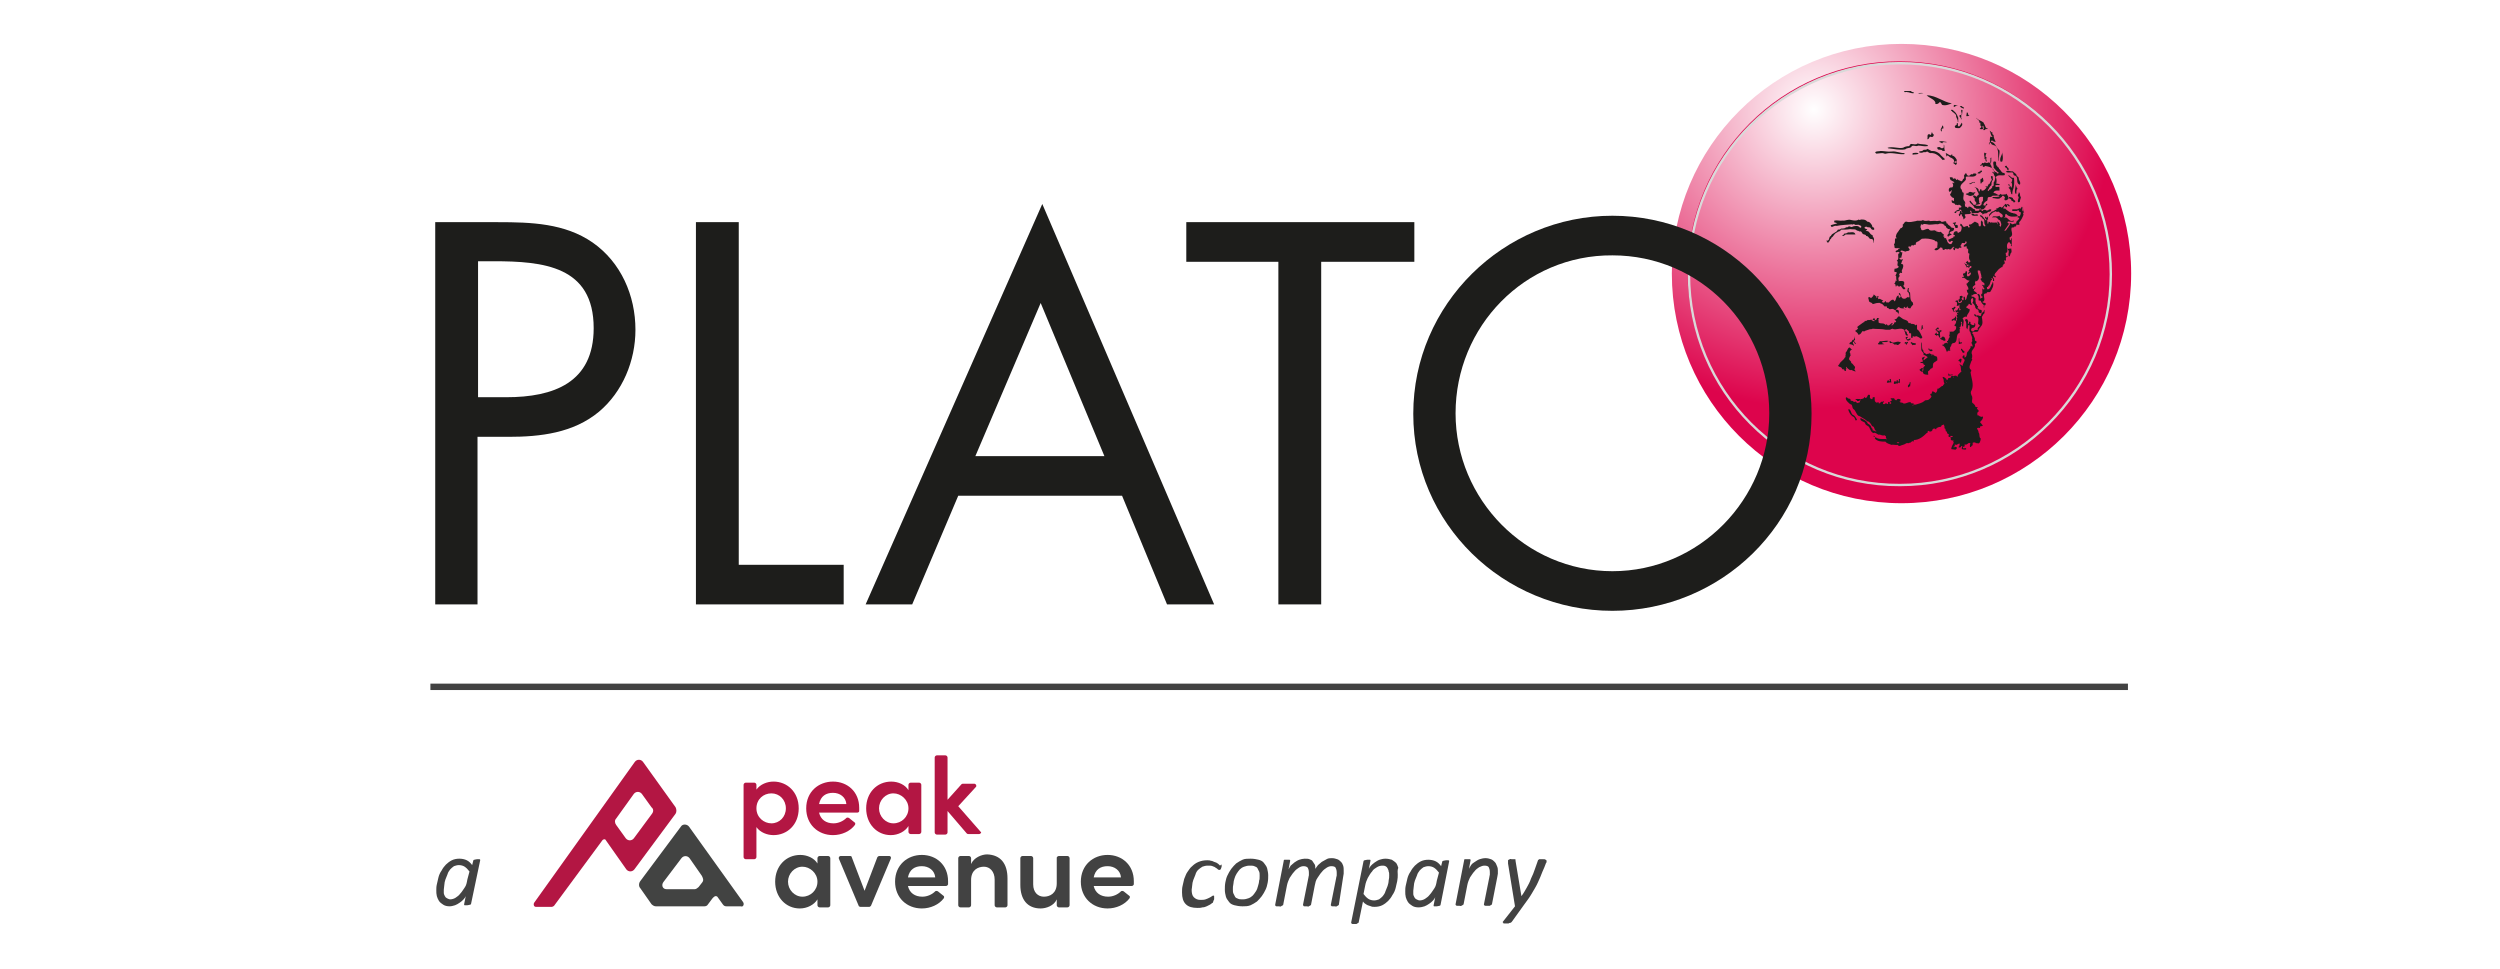
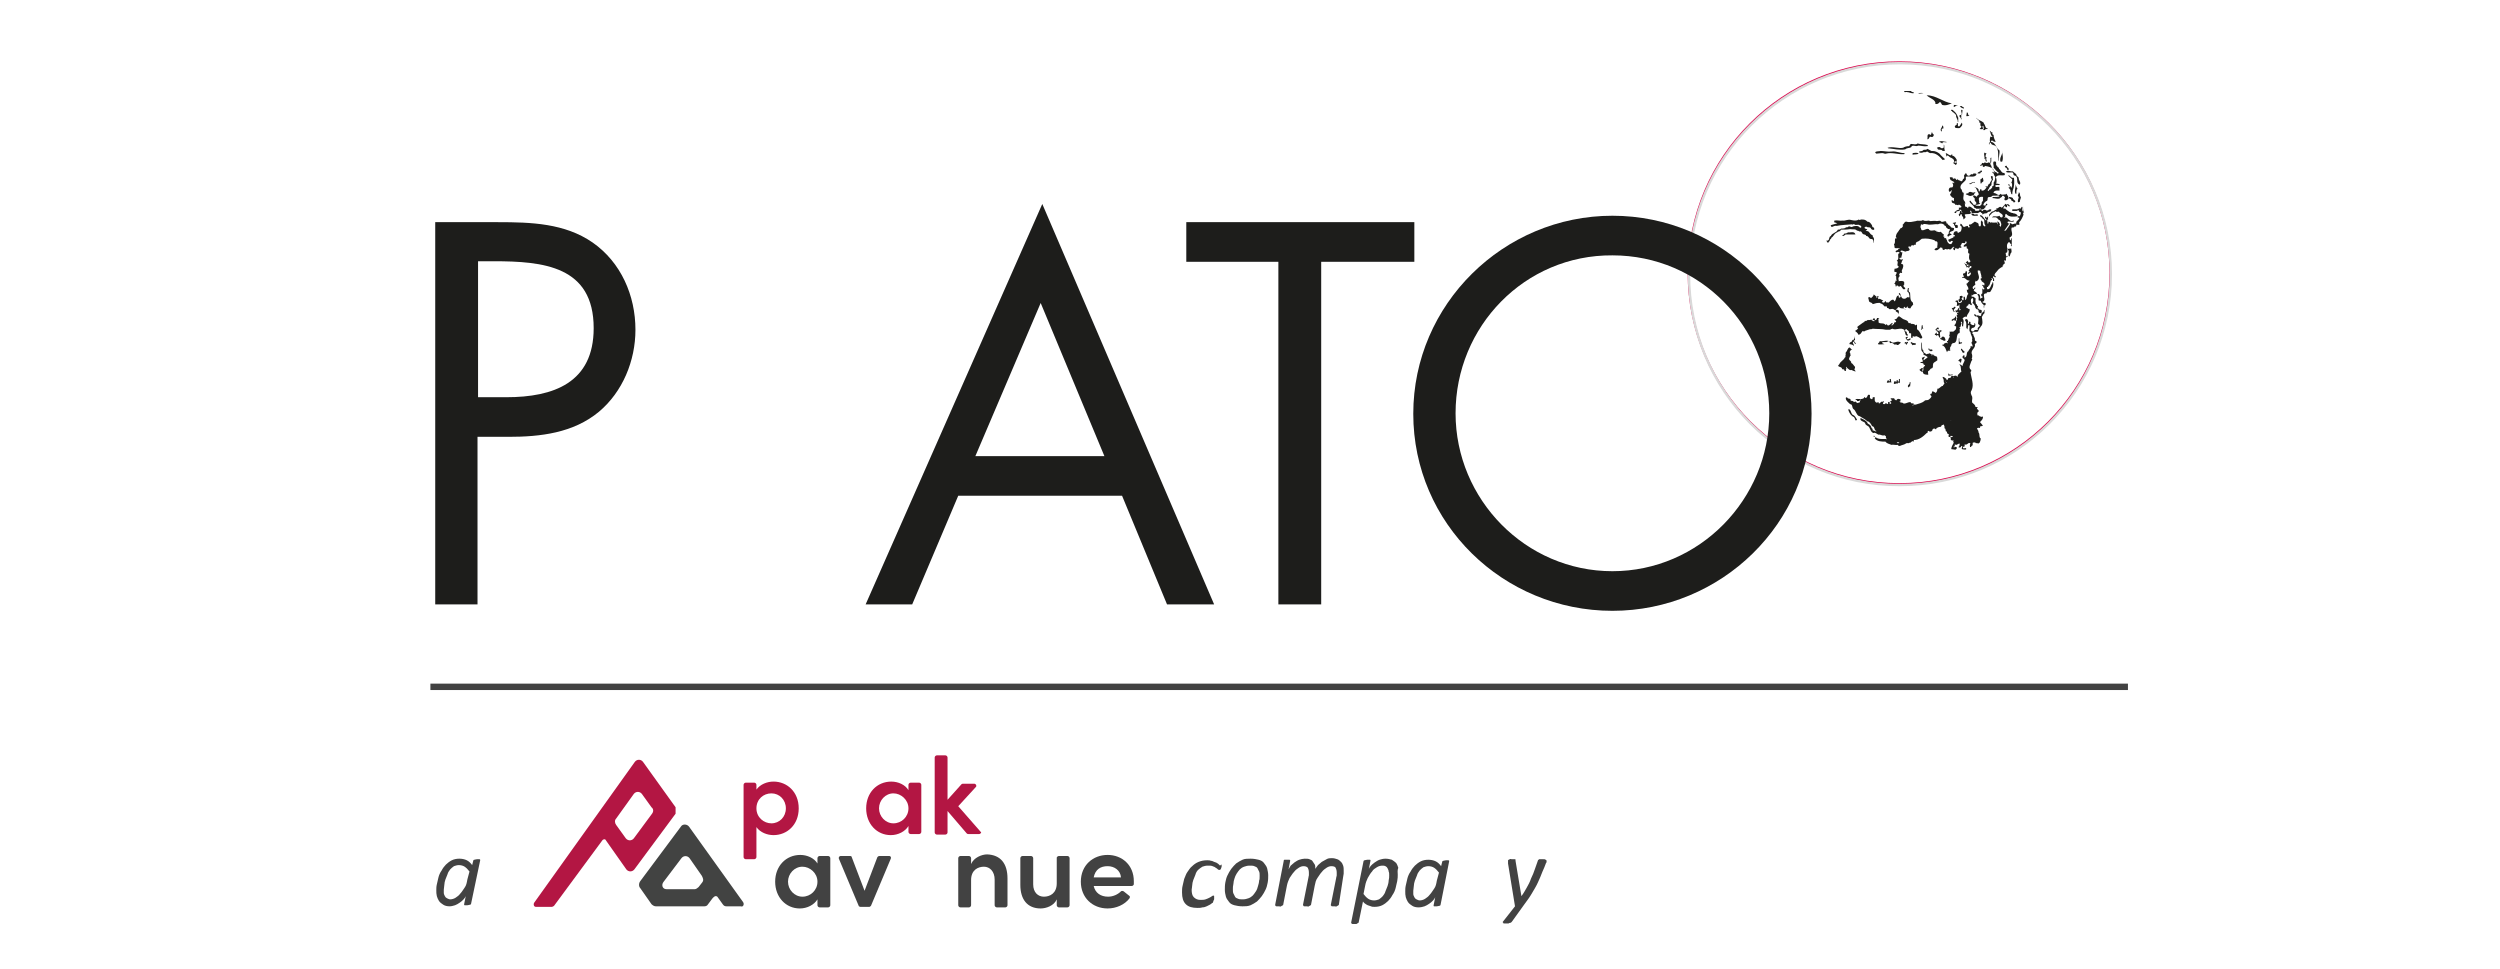
<svg xmlns="http://www.w3.org/2000/svg" version="1.1" id="Ebene_1" x="0px" y="0px" viewBox="0 0 467 181" style="enable-background:new 0 0 467 181;" xml:space="preserve">
  <style type="text/css">
	.st0{fill:url(#SVGID_1_);}
	.st1{fill:none;stroke:#DD044C;stroke-width:0.299;stroke-miterlimit:10;}
	.st2{fill:none;stroke:#D9D9D9;stroke-width:0.448;stroke-miterlimit:3.864;}
	.st3{fill:#1D1D1B;}
	.st4{fill:#B31643;}
	.st5{fill:#424342;}
	.st6{fill:#424242;}
	.st7{fill:none;stroke:#424242;stroke-width:1.196;stroke-miterlimit:10;}
</style>
  <g>
    <g>
      <image style="overflow:visible;opacity:0.7;" width="354" height="354" transform="matrix(0.266 0 0 0.266 309.915 6)">
		</image>
      <radialGradient id="SVGID_1_" cx="338.831" cy="20.463" r="55.83" gradientUnits="userSpaceOnUse">
        <stop offset="0" style="stop-color:#FFFFFF" />
        <stop offset="1" style="stop-color:#DD044C" />
      </radialGradient>
-       <path class="st0" d="M312.3,51.1c0-23.7,19.2-42.9,42.9-42.9c23.7,0,42.9,19.2,42.9,42.9c0,23.7-19.2,42.9-42.9,42.9    C331.5,94,312.3,74.8,312.3,51.1L312.3,51.1z" />
    </g>
    <path class="st1" d="M315.4,51c0-21.8,17.7-39.4,39.4-39.4c21.8,0,39.4,17.7,39.4,39.4c0,21.8-17.7,39.4-39.4,39.4   C333,90.4,315.4,72.7,315.4,51L315.4,51z" />
    <path class="st2" d="M315.5,51.2c0-21.8,17.7-39.4,39.4-39.4c21.8,0,39.4,17.7,39.4,39.4c0,21.8-17.7,39.4-39.4,39.4   C333.1,90.7,315.5,73,315.5,51.2L315.5,51.2z" />
    <g>
      <path class="st3" d="M89.3,112.9h-8V41.5h11.7c6.2,0,12.5,0.2,17.7,3.8c5.3,3.7,8,9.9,8,16.3c0,5.8-2.4,11.6-6.8,15.3    c-4.8,4-11,4.7-16.9,4.7h-5.8V112.9z M89.3,74.2h5.3c8.8,0,16.3-2.7,16.3-12.9c0-11.6-9.4-12.5-18.7-12.5h-2.9V74.2z" />
-       <path class="st3" d="M137.9,105.5h19.7v7.4h-27.6V41.5h8V105.5z" />
      <path class="st3" d="M179,92.6l-8.6,20.3h-8.7l33-74.8l32.1,74.8h-8.8l-8.4-20.3H179z M194.4,56.6l-12.2,28.6h24.1L194.4,56.6z" />
      <path class="st3" d="M246.8,112.9h-8v-64h-17.2v-7.4h42.6v7.4h-17.4V112.9z" />
      <path class="st3" d="M338.4,77.3c0,20.5-16.9,36.8-37.2,36.8c-20.4,0-37.2-16.3-37.2-36.8c0-20.5,16.9-37,37.2-37    C321.6,40.3,338.4,56.8,338.4,77.3z M271.9,77.2c0,16.1,13.1,29.5,29.3,29.5c16.2,0,29.3-13.4,29.3-29.5    c0-16.2-12.9-29.5-29.3-29.5C284.8,47.6,271.9,61,271.9,77.2z" />
    </g>
    <g>
      <image style="overflow:visible;opacity:0.55;" width="145" height="244" transform="matrix(0.299 0 0 0.299 340.021 15.978)">
		</image>
      <path class="st3" d="M377.5,36.8c0,0.3-0.2,0.6-0.2,0.9c-0.1,0-0.2,0.1-0.3,0.1c-0.2-0.3,0.1-0.7,0.1-1c-0.4-0.3,0.1-0.6,0-0.9    C377.5,36.1,377.2,36.6,377.5,36.8z M378,38.4c0,0.4,0,0.8,0.1,1.3c0,0-0.1,0-0.1,0L378,38.4L378,38.4z M355.7,17L355.7,17    c0,0.4,0.4,0.1,0.5,0.2c0.5,0,0.8,0.3,1.3,0.2c0.1-0.3-0.5-0.1-0.5-0.4L355.7,17z M359.3,17.4L359.3,17.4l-0.9,0.1v-0.1    C358.6,17.4,358.9,17.3,359.3,17.4L359.3,17.4z M359.9,17.8L359.9,17.8c0.5,0.5,1.1,0.6,1.5,1.1c0.1,0.2,0.2,0.3,0.1,0.5    c0.3,0.1,0.6,0,0.8-0.3c0.3-0.1,0.3,0.3,0.5,0.5c0.7,0.2,1.3-0.1,1.8-0.3l0,0C363,19.1,361.7,17.8,359.9,17.8z M365,19.6    c0,0.1-0.1,0.3,0,0.4c0.3-0.2,0.5-0.3,0.8-0.3L365,19.6z M366.1,19.8c0.1,0.3,0.5,0.4,0.7,0.5c0.2-0.3-0.2-0.3-0.3-0.4    C366.6,19.7,366.3,19.9,366.1,19.8z M364.5,20.5c-0.2,0.3,0.2,0.1,0.2,0.4c0.3,0.1,0.5,0.4,0.7,0.6c-0.1,0.5,0.4,0.8,0.3,1.3    c0,0,0.1,0,0.1,0l0-0.8h0c-0.2-0.5-0.4-1-0.9-1.3C364.9,20.5,364.6,20.5,364.5,20.5z M366.4,20.5c-0.2,0.3,0.2,0.6,0,1h0.1    c0-0.3,0.1-0.6,0.1-0.9C366.6,20.6,366.5,20.5,366.4,20.5z M367.7,21.5l0.2,0.1c-0.2,0.1-0.4,0.1-0.6,0.1l0.1-0.7    C367.7,21,367.6,21.4,367.7,21.5z M366.4,21.7c-0.2,0.2,0.2,0.6-0.1,0.6c0.1-0.4-0.5-0.5-0.2-0.8    C366.2,21.4,366.4,21.5,366.4,21.7z M369.2,22l0,0.1c0.1,0.1,0.2,0.2,0.3,0.3c0.2,0.1,0.3,0.3,0.2,0.5c0.5-0.1,0,0.5,0.4,0.7    c0.1,0.2-0.2,0.3-0.3,0.5c0.2,0,0.4,0.1,0.6,0c0.1-0.2-0.3-0.6,0.1-0.6c0,0.3,0.2,0.6-0.1,0.8h0.4v-0.1c0.1-0.1,0.3-0.1,0.5-0.1    V24c-0.5,0-0.4-0.6-0.7-0.9c-0.1,0,0.1-0.2-0.1-0.2C370.1,22.5,369.5,22.5,369.2,22z M366.5,22.9c-0.2,0.2-0.3,0.5-0.5,0.7    c-0.4,0.1-0.2-0.4-0.3-0.6c-0.3-0.1-0.1,0.2-0.2,0.3c-0.1,0.1-0.2,0.1-0.3,0.2c-0.1,0.2,0,0.3,0.1,0.4c0.3,0,0.6,0.1,0.8,0    c0.2-0.2,0.6-0.5,0.4-0.9H366.5z M362.8,23.5c0,0.3-0.3,0.5-0.3,0.8c0.1,0.1,0.1,0.2,0.2,0.3c0.1-0.2,0-0.3,0-0.5    c0.1-0.1,0.2-0.1,0.3-0.1c0.1,0,0-0.2,0-0.3C363,23.5,362.9,23.4,362.8,23.5z M371.7,24.4l0,0.1c0.2,0.3,0.1,0.8,0.5,1    c-0.1,0.2-0.3,0-0.4,0c-0.1,0.3-0.1,0.5-0.1,0.8c0.1,0.1,0,0.3-0.1,0.4c-0.1,0.1-0.1,0.3,0,0.3l0.1-0.3c0.1-0.1,0.1,0,0.2,0    c0.1,0.5,0.7,0.3,1,0.7c0.5,0.7,0.3,1.6,0.4,2.5l0,0.1c0,0,0.1,0,0.1,0c-0.1-0.7,0.2-1.3,0.1-1.9c-0.7-0.5-0.7-1.5-1.6-1.6    c0-0.1,0.1-0.2,0.2-0.3c0.2,0.2,0.4,0.3,0.7,0.3c-0.2-0.4-0.4-0.8-0.4-1.3c-0.2,0-0.3-0.3-0.2-0.5    C371.9,24.8,371.9,24.5,371.7,24.4z M360.9,24.6l-0.2,0.6c-0.1,0-0.1,0-0.2-0.1c-0.7-0.2-0.3,0.7-0.5,0.9h0.1    c0.2,0,0.2-0.2,0.3-0.3c0.1-0.3,0.3-0.1,0.5-0.1c0.2,0,0.4-0.3,0.3-0.5C361,25,360.9,24.8,360.9,24.6z M362.2,26.5    c0.2,0.1,0.4,0.1,0.6,0.3c0.1-0.4,0.5-0.2,0.8-0.2c0,0,0-0.1,0-0.1C363.2,26.5,362.6,26.2,362.2,26.5z M358.2,26.8    c-0.3,0.3-0.7,0.1-1.1,0.1c-0.3-0.1-0.3,0.3-0.5,0.4c-0.4,0-0.8,0.1-1.1,0.3c-0.9,0.2-1.9-0.3-2.9,0l0.1,0.1    c1.1,0.1,2.1,0.4,3.2,0.2c0.3-0.3,0.8-0.2,1.1-0.4c0.2-0.6,0.9,0,1.3-0.3c0.6,0,1.1,0.2,1.7,0.1l0.1,0c0-0.1,0-0.2,0-0.2    C359.5,26.9,358.8,27,358.2,26.8z M363.1,27l0,0.5c0,0.1-0.2,0.2-0.3,0.2c-0.2,0-0.3-0.1-0.4-0.2c-0.2-0.1-0.4,0-0.6,0.1l0.1,0.1    c0.1,0.4,0.4,0.2,0.7,0.3c0.1,0,0.2,0.1,0.3,0.2c0.1,0,0.3,0,0.4,0C363.1,27.6,363.3,27.2,363.1,27z M360,27.8    c-0.2,0.3-0.4,0.1-0.7,0.2c-0.2,0.3-0.5,0.2-0.8,0.3c0,0.1,0,0.2,0.1,0.2c0.3,0.1,0.6,0,0.8-0.1c0.2,0.1,0.4,0,0.6-0.1    c0.2,0.1,0.4,0.3,0.6,0.3c1-0.1,1.7,0.6,2.3,1.3c0.1-0.1,0.4,0,0.4-0.2c-0.3-0.3-0.7-0.6-1-1c-0.4-0.3-0.8-0.5-1.3-0.5    C360.7,28.3,360.4,27.9,360,27.8z M374,28.1c0.2,0.8-0.6,1.3-0.3,2.1c0.1,0,0.2,0,0.3,0C374.3,29.5,374,28.8,374,28.1L374,28.1z     M351.3,28.2c-0.3,0.1-0.7,0-1,0.2c0,0.2,0.1,0.2,0.2,0.3c0.3,0,0.7-0.1,1.1-0.1c0.3,0,0.5,0.2,0.7,0.1c1.1-0.3,2.3,0.2,3.4,0.1    l0.1-0.1l-0.1-0.1c-0.8,0-1.5-0.4-2.3-0.3C352.6,28.4,352,28.2,351.3,28.2z M357.3,28.6c0,0.1-0.1,0.2,0,0.3    c0.3-0.1,0.8,0,1.1-0.2C358.1,28.4,357.6,28.6,357.3,28.6z M370.7,28.5c-0.2,0.4,0.1,0.8,0,1.2c0.3,0,0.1,0.5,0.4,0.5l0-0.3    c0.1-0.2-0.2,0-0.2-0.2c0-0.1,0.1-0.1,0.2-0.1c0.1-0.2-0.1-0.2-0.2-0.3c0-0.2,0-0.5,0.2-0.6L370.7,28.5z M363.5,28.6    c-0.1,0.2,0.1,0.3,0.1,0.4c-0.1,0,0,0.1-0.1,0.2h0.1c0.2-0.4,0.5,0.1,0.7,0.2c0.3,0.1,0.8,0.4,0.7,0.7c0,0.3,0.2,0,0.4,0    c0.1,0.1,0.1,0.1,0.1,0.2c-0.1,0.3-0.3,0-0.5,0c-0.1,0-0.1,0.1-0.1,0.2c0.1,0.1,0.2,0.1,0.3,0.2c0,0.1,0.1,0.1,0.1,0.1    c0.4-0.1,0.2-0.7,0.2-1c-0.2-0.3-0.4-0.7-0.8-0.7c0,0,0-0.1,0-0.2c0,0-0.1-0.1-0.1-0.1c-0.1,0.1-0.1,0.3-0.3,0.2    C364.1,29,363.8,28.7,363.5,28.6z M372,29.4c-0.1,0.4,0.1,0.9-0.2,1.1l-0.3-0.2l-0.1,0.1c-0.2,0-0.3,0.1-0.5,0    c-0.1-0.2-0.3,0.1-0.4,0.1c-0.4-0.3-0.2,0.4-0.6,0.3v0.1c0.1,0.2,0.3,0,0.4-0.1c0.1,0.1,0,0.3,0.2,0.4c0.1-0.1,0.3,0,0.3-0.2    c0.6,0.1,1.2,0.2,1.6,0.7c-0.1,0.3,0.3,0.3,0.1,0.6c-0.1,0-0.1-0.1-0.1-0.2c-0.1,0-0.1,0-0.2,0c-0.1,0.2,0.2,0.3,0.3,0.4    c-0.2,0.2,0.3,0.4,0.2,0.7c0,0.3-0.1,0.6-0.2,0.8c-0.2,0.1,0,0.4-0.1,0.6c0,0.2-0.1,0.2-0.3,0.2c0.2,0.3-0.2,0.4-0.3,0.6    c-0.2-0.1-0.2,0.2-0.4,0.3c0,0-0.1-0.1-0.1-0.2c0.3-0.2,0.3-0.7,0.7-0.9c0-0.3,0-0.8,0.3-1c-0.1-0.2,0-0.5-0.1-0.7    c-0.1,0-0.2,0-0.3,0c0,0.1,0,0.3,0.1,0.5c0.2,0.2-0.1,0.4-0.2,0.6c-0.1,0.1,0,0.2-0.1,0.3c-0.3,0-0.3,0.4-0.5,0.6    c-0.1,0-0.1-0.1-0.1-0.1c-0.1,0-0.2,0-0.2,0c0,0.2,0.1,0.1,0.2,0.2c-0.2,0.3-0.5,0.7-0.9,0.6c-0.1,0-0.1-0.2-0.1-0.3    c-0.3,0-0.2,0.4-0.4,0.5c-0.1-0.1-0.1-0.3-0.1-0.4c-0.1-0.2-0.4-0.4-0.7-0.4v0.1c0.3-0.1,0.2,0.2,0.4,0.4c0,0.3,0.4,0.5,0.3,0.9    c-0.1,0.1-0.3,0.1-0.3,0.3c-0.1,0.1-0.2,0-0.3-0.1c-0.1-0.1-0.3-0.1-0.4,0c-0.1,0.3,0.3,0.3,0.3,0.6c-0.2,0.3,0.3,0.5,0.3,0.8    c-0.1,0.1-0.2,0.1-0.2,0.2c0.2,0.2,0.6-0.1,0.9-0.1c0-0.1-0.1-0.1-0.2-0.2c0.1-0.4-0.3-0.9,0.2-1.1c0.1,0,0.4-0.1,0.5,0    c0.1,0.1,0,0.3,0,0.4c0.2,0.4-0.4,0.5-0.2,0.9c-0.1,0.2-0.3,0.2-0.3,0.4c-0.3-0.1-0.5,0-0.8-0.1c-0.1-0.2-0.4-0.1-0.5-0.2    c-0.1-0.3-0.4-0.4-0.5-0.7c-0.1,0-0.2,0-0.2,0.1c0.1,0.5,0.8,0.7,0.9,1.2c0.1,0.1,0.3,0,0.3,0.2h0.6c0.1-0.1,0.2-0.1,0.3-0.1    c0,0.1-0.1,0.2-0.2,0.3c-0.2,0.3-0.4,0.1-0.7,0.2c-0.1,0-0.2-0.1-0.2-0.3c-0.4,0-0.6-0.5-1-0.5c-0.3-0.1-0.2,0.3-0.3,0.3    c-0.1-0.2-0.3-0.3-0.5-0.3c-0.1-0.2,0-0.4-0.1-0.6h0.2c-0.1-0.1-0.2-0.3-0.2-0.4c-0.5-0.4-0.1-1-0.2-1.6c-0.4,0-0.2-0.6-0.5-0.7    c-0.4-0.8,0.6-1.2,0.9-1.7c0.1-0.2-0.1-0.5,0.1-0.6c0.5-0.1,1.2,0.1,1.6-0.1c0.2-0.1,0.3-0.2,0.3-0.4c-0.1-0.1-0.3-0.1-0.5-0.1    c-0.1,0-0.2,0.2-0.3,0.2c-0.2-0.2-0.3,0.1-0.5,0.2c-0.2,0.1-0.4,0-0.5-0.2c-0.1-0.1-0.1-0.3-0.2-0.3c0,0.1-0.1,0.2-0.2,0.3    c-0.3,0.2,0.1,0.6-0.2,0.8c-0.2,0-0.1,0.3-0.3,0.4c-0.2,0.2-0.3-0.1-0.5-0.1c-0.1,0-0.3-0.1-0.3-0.3c-0.1,0,0,0.3-0.2,0.2    c-0.2,0-0.1-0.2-0.2-0.2c-0.1-0.1-0.2-0.1-0.4,0c-0.1,0-0.2-0.2-0.2-0.3c-0.2,0.1-0.4-0.1-0.5,0.1c0.1,0.2,0.1,0.5,0.3,0.5    c0.2,0.2,0.7,0.2,0.5,0.6l0,0c0-0.1-0.1-0.2-0.2-0.2c0,0-0.1,0.1-0.1,0.1c0.2,0.2,0.2,0.6,0,0.8c-0.2,0-0.5,0-0.6,0.2    c-0.1,0.2-0.1,0.4,0,0.6c0.2,0.1,0.4-0.2,0.5-0.3c0,0.1,0,0.1,0,0.2c-0.2,0.1,0,0.4-0.3,0.5c-0.1,0.3,0.2,0.5,0.4,0.7L365,37    c0,0.2,0,0.4,0,0.6c-0.1-0.1-0.3-0.2-0.4-0.2c-0.1,0.1,0,0.2,0,0.3c0,0.3,0.4,0.2,0.6,0.4c0,0.1,0,0.1,0,0.2    c0.1,0,0.1-0.1,0.1-0.1c0.1,0,0.2,0.1,0.3,0.1c0.1,0,0.3,0.1,0.3-0.1c0.2,0.1,0.4,0.2,0.5,0.4c0,0.2-0.3,0.2-0.5,0.2    c0,0.1,0,0.2,0.1,0.3c-0.1,0.1-0.3,0.1-0.5,0.2c-0.1,0.2-0.4,0.2-0.4,0.4c0,0.1,0.1,0.1,0.2,0.1c0.1,0,0.2-0.1,0.1-0.2    c0.2-0.3,0.7,0,0.7-0.4c0.5-0.2,0.1,0.5,0.5,0.5l-0.1,0.1c-0.1-0.1-0.2-0.3-0.2-0.4c-0.4,0,0,0.5-0.4,0.6c0,0.1,0,0.3,0.2,0.4    c0.1-0.1,0-0.4,0.3-0.4c0.1,0.1,0.1,0.3,0.1,0.4c0.3,0,0.2,0.4,0.3,0.6l0.3-0.3c0.2-0.2-0.1-0.4-0.1-0.6c0.3-0.2,0.8,0,1.1-0.2    c0.2-0.2-0.1-0.3-0.1-0.5c0.1-0.1,0.2,0,0.2,0c0.1,0.1,0.1,0.3,0.1,0.4l1.2,0c0.1-0.1,0.3-0.2,0.4-0.2c0.1,0,0.2,0.1,0.2,0.2    c0.2-0.1,0.2,0.2,0.3,0.3c0,0,0,0,0,0c0.1-0.3,0.5-0.2,0.8-0.3c0.1-0.3,0.4-0.2,0.6-0.3c0.1-0.2,0.3-0.3,0.1-0.4    c-0.2,0-0.4,0-0.5,0.2c-0.2,0-0.4,0.1-0.5-0.1c-0.2,0-0.4-0.1-0.5,0.2c-0.1,0-0.2,0-0.2-0.1c-0.2,0-0.3-0.2-0.5-0.2    c0-0.1,0-0.1,0.1-0.1c0.1,0,0.2,0.1,0.2,0.2c0.1,0,0.2-0.1,0.3-0.1c0.3,0.1,0.4-0.3,0.6-0.4c-0.1-0.4,0.5-0.3,0.3-0.6    c-0.4-0.2-0.1,0.3-0.4,0.3c-0.2,0-0.3,0-0.3-0.2c0.1-0.3,0.4-0.6,0.7-0.7c0.1-0.2,0.1-0.3,0.1-0.5c0.1-0.4,0.7,0,0.8-0.4    c0.3-0.1,0.8,0,1.2-0.1c0,0,0.2,0.1,0.2,0.2c-0.3,0.1-0.8,0.1-1.2,0.1c-0.1,0-0.1,0.1-0.1,0.2c0.4,0,0.8,0.2,1.3,0.1    c0.1-0.2,0.5-0.2,0.5-0.5c0.2-0.1,0.3,0,0.4,0.1c0,0.1,0.2,0.1,0.1,0.3c-0.1,0.1-0.1,0.3,0,0.4c0.3,0.1,0.5-0.1,0.7-0.3l-0.1-0.5    c-0.2-0.1-0.2-0.4-0.3-0.4c-0.1,0-0.1,0.1-0.1,0.1c-0.4,0-0.8,0.2-1-0.1l-0.2,0.2c-0.3,0.1-0.5-0.2-0.8-0.3    c-0.1-0.1-0.3,0.1-0.3-0.2c0.3-0.4,0.7-0.3,1.1-0.3V35c-0.2-0.3-0.7,0.2-0.8-0.3c0.2-0.3,0.7,0,0.9-0.2c-0.2-0.2-0.6-0.2-0.8-0.2    v0c0,0,0.1-0.1,0.1,0c0.1-0.4,0.1-0.9-0.1-1.2c0.4-0.6,1.1-0.2,1.7-0.4c0-0.1,0-0.3-0.1-0.4c-0.5,0.1-0.6-0.5-1-0.8    c0.1-0.3-0.4-0.2-0.3-0.5c-0.4-0.1-0.1-0.5-0.3-0.8c-0.1,0-0.3-0.1-0.4,0c-0.2,0.4,0.1,0.7,0,1.1c0.3,0.4,0.7,0.8,1,1    c-0.1,0-0.2,0.2-0.3,0.1c0-0.2-0.3-0.2-0.4-0.3c-0.3-0.3-0.7-0.6-0.7-1.1c-0.4-0.4-0.1-0.9-0.2-1.5C372,29.5,372.1,29.4,372,29.4z     M374.9,31.2c0.2,0.1,0.4,0.3,0.3,0.5c0,0.1,0,0.1-0.1,0.1c-0.2,0-0.1-0.2-0.2-0.3c-0.1-0.2-0.4-0.2-0.4-0.4    C374.6,31,374.9,30.8,374.9,31.2z M370.2,31.9c0.2,0.3-0.3,0.2-0.3,0.5c-0.2,0-0.4,0-0.5,0c0-0.2,0.3-0.3,0.5-0.4    c0.1,0,0.1-0.1,0.1-0.1l0-0.1C370.1,31.8,370.1,31.9,370.2,31.9z M374.7,32.1c0.3,0.2,0.7,0.1,1.1,0.1c0.5,0,0.1,0.6,0.6,0.6    c0.8,0.3,0,1.4,0.9,1.7c0.3-0.5-0.3-0.8-0.2-1.3l-0.4-0.4c0-0.4-0.5-0.5-0.7-0.8C375.6,32.1,375,31.7,374.7,32.1z M375.1,32.8    c0.3,0.2,0.5,0.5,0.8,0.7c0,0.2-0.1,0.5-0.2,0.6l0.1,0.1c0.1,0.3,0.1,0.6-0.1,0.9c-0.1-0.1-0.1-0.2-0.1-0.3    c-0.3,0-0.1-0.4-0.4-0.4c-0.1,0,0,0.1,0,0.2c0,0.1,0.1,0.1,0.2,0.1c0.1,0.1,0,0.1,0,0.2c0,0.2-0.3,0.1-0.2,0.2    c0.2,0.1,0.2,0.3,0.4,0.4c-0.1,0.1-0.1,0.2,0,0.3c0.1,0.2,0,0.5,0.3,0.5c0-0.3,0-0.5,0.1-0.8c0.3-0.7,0.3-1.6,0.2-2.3    C375.6,33.4,375.5,32.6,375.1,32.8z M370.4,33.2c-0.2,0-0.3,0.4-0.5,0.3c0.1,0.3,0,0.5,0.1,0.8c0,0,0.1,0,0.1,0    c0-0.3,0.5-0.3,0.4-0.6L370.4,33.2z M368.9,34c0.1,0.3-0.2,0-0.3,0.1c-0.3,0.1-0.5,0.5-0.8,0.2C368.2,34.3,368.4,33.9,368.9,34    L368.9,34z M376.5,34.4c0.1,0.6-0.3,1.2,0,1.8c0.1,0,0.1,0,0.2-0.1c-0.1-0.2,0-0.4,0-0.6c0-0.1,0.1-0.2,0.2-0.2    C376.7,35.1,376.6,34.7,376.5,34.4z M368.3,35.9c-0.2-0.1-0.6-0.1-0.6,0.2c-0.2,0-0.4,0-0.5,0.2c0.4,0.1,0.8,0.5,1.2,0.2    c0.4,0.1,0.3-0.4,0.6-0.5c0-0.1-0.1-0.1-0.1-0.1C368.7,36,368.5,36,368.3,35.9z M375.3,36.8c-0.2,0.3,0.3,0.3,0.4,0.5    c-0.1,0.3,0.5,0.2,0.4,0.5l0.2,0c0.5-0.3-0.3-0.4-0.3-0.8C375.9,36.9,375.6,36.8,375.3,36.8z M365.2,37.8L365.2,37.8L365.2,37.8    L365.2,37.8L365.2,37.8z M374.5,38.1l0,0.2c-0.3,0.1-0.3,0.4-0.6,0.5c-0.4-0.5-0.6,0.3-1,0.1c0,0.1,0.1,0.3,0,0.3    c-0.3-0.1-0.4,0.4-0.8,0.3c-0.2,0.3-0.7,0.5-0.5,0.9h0.1c-0.1-0.3,0.3-0.3,0.3-0.5c0.2-0.2,0.5-0.3,0.7-0.4c0.1-0.1,0.2,0,0.3,0.1    c0.1,0,0.2,0,0.2-0.1c0.1,0,0.2,0.1,0.2,0.1c0.3,0.3,0.8,0.4,0.7,0.8c0,0.1-0.1,0.3-0.3,0.2c-0.2,0-0.2-0.2-0.3-0.3    c-0.3,0.2-0.7,0.1-1.1,0.1c-0.1,0.1-0.3,0.1-0.3,0.2c0.2,0,0.5,0,0.7,0c0.3,0.1,0.4,0.3,0.6,0.5c0.3,0,0.3,0.4,0.4,0.6    c0.1,0.2,0,0.5-0.1,0.7l-0.2-0.3c0-0.1,0.1-0.1,0.1-0.2c-0.1-0.2-0.2-0.4-0.4-0.5c-0.1,0-0.2,0-0.1,0.1c0,0,0,0.1,0.1,0.1    c0,0.1,0,0.2,0,0.3c-0.1,0-0.1-0.2-0.1-0.3c-0.4-0.1-0.8,0.1-1.1-0.1c-0.1,0.3-0.3-0.1-0.5-0.1c-0.1,0.1,0,0.4-0.2,0.4    c-0.1-0.2,0-0.4-0.1-0.6c0-0.1,0.1-0.3,0.2-0.2c-0.1-0.2,0-0.4,0-0.5c-0.2-0.1-0.2,0.1-0.2,0.2c-0.2,0.1-0.1-0.3-0.3-0.2    c-0.1,0-0.1,0.1-0.1,0.2c0,0.1,0.1,0.1,0.2,0.2c0,0.1,0.1,0.2,0,0.3c-0.4-0.3-0.6-1-1.1-1c0,0.1-0.1,0.1,0,0.2    c0.2,0.1,0.4,0.3,0.5,0.5c0.4,0.1,0.2,0.5,0.3,0.9c0,0.2,0.3,0.3,0.1,0.5c-0.5-0.1-0.4-0.6-0.4-0.9c-0.1,0-0.2,0-0.2-0.1    c-0.1-0.1,0-0.2-0.1-0.1c-0.2,0.3,0.1,0.8-0.2,1.1c-0.2,0-0.2-0.1-0.3-0.2c0.1-0.5-0.4-0.5-0.7-0.7c-0.2,0.1-0.5,0.4-0.7,0.5    c-0.1,0.1-0.4-0.1-0.4,0.2c0,0.1,0.1,0.2,0.2,0.3c-0.1,0-0.1,0.1-0.2,0.1c-0.2,0-0.2-0.2-0.2-0.3c-0.2,0-0.5,0.1-0.7,0.2    c-0.4-0.1-0.3-0.6-0.7-0.6c0,0,0,0.1,0,0.1c-0.1,0.2,0,0.3,0.2,0.4c0.1,0.3,0,0.6-0.1,0.9c-0.2,0.1-0.3,0.2-0.5,0.3    c-0.2,0-0.1-0.2-0.2-0.3c-0.2,0-0.4,0-0.5,0.1c-0.2,0.2-0.2,0.4-0.2,0.6h0.1c0.1,0,0.2,0.1,0.2,0.2c0,0.1-0.2,0-0.3,0.1    c0,0.1,0,0.2-0.1,0.2c-0.3,0.1-0.6,0.3-0.9,0.4c0.1,0.1,0.1,0.4,0.4,0.4c0.1-0.1,0.1-0.1,0.2-0.2c0.1,0,0.2,0,0.3,0.1l-0.3,0.5    c-0.1,0-0.2,0-0.3,0c-0.2-0.1-0.5-0.4-0.5-0.7c-0.2-0.1,0-0.5-0.4-0.4c-0.2,0-0.1-0.2-0.1-0.3c-0.4,0.1,0-0.3-0.1-0.4    c-0.3-0.1-0.4-0.5-0.7-0.5c-0.2,0.2-0.4-0.1-0.6,0c-0.1,0-0.1-0.2-0.1-0.2h-0.7c-0.2,0-0.6,0-0.7-0.3c-0.5-0.2-0.8,0.3-1.3,0.2    c-0.2-0.1-0.1-0.4-0.3-0.6c0.1-0.1,0.1-0.3,0.1-0.4c0.1-0.2,0.3,0,0.4,0c0.1-0.3,0.5-0.1,0.8-0.1c0.6,0.2,1.4-0.1,2,0    c0.4-0.2,0.8-0.2,1.2,0.1c-0.1,0.2,0.2,0.1,0.3,0.3c0,0.3,0.3,0.3,0.4,0.5c0.1,0,0.2-0.1,0.3,0c0.1,0.3-0.2,0.4-0.2,0.7h0.2    c0.1-0.4,0.8-0.2,0.8-0.7c0.1-0.3-0.3-0.2-0.5-0.3l-0.1-0.1c-0.1-0.3-0.6-0.3-0.6-0.7l-0.1,0.1c0-0.1-0.2-0.1-0.1-0.2    c-0.1-0.6-0.6,0-1-0.2c-0.2-0.3-0.5-0.1-0.8-0.1c-0.4-0.1-0.8,0-1.2,0c-0.1,0-0.2,0-0.2-0.1c-0.4,0-0.8,0.2-1.2-0.1    c-0.4,0.3-0.9,0-1.3,0.2c-0.6,0.1-1.2,0.3-1.8,0.1c-0.4,0-0.4,0.4-0.7,0.6c0,0.1,0,0.1,0.1,0.2c-0.1,0.1-0.2,0.5-0.5,0.4l0,0.2    c0,0.1-0.1,0.1-0.2,0.1c-0.1,0.3-0.5,0.6-0.6,1c0,0.2-0.2,0.5,0.1,0.5c0,0.3-0.2,0-0.3,0.2c-0.1,0.3,0.1,0.8-0.2,1    c0,0.1,0,0.3,0.1,0.3c-0.2,0.8,0.7,0.3,1,0.5c0,0.1-0.2,0-0.3,0.1c0,0.3-0.3,0.2-0.5,0.4c0,0.5,0.4,0,0.6,0.2c0,0,0.2,0,0.1,0.2    c0,0-0.1,0.1-0.2,0.1c-0.1,0.5,0.2,1-0.3,1.3c0.5,0.2-0.2,0.9,0.4,1.1c-0.1,0.3-0.5,0.4-0.8,0.4c0,0.2-0.1,0.4,0,0.6    c0.2,0,0.3,0,0.4,0.1c0,0.2-0.1,0.3-0.2,0.5c-0.1,0.1,0.1,0.2,0.1,0.2c0,0.3,0,0.6,0.1,0.9l-0.2-0.1c0,0.2-0.1,0.5-0.3,0.6h0.1    c0.2,0.1,0.2,0.3,0.2,0.5h0.1c0.1,0,0.1-0.1,0.1-0.2c0.1,0.1,0.3,0,0.3,0.2c0.2,0.1,0.3,0,0.4-0.1c0.2,0.1,0.3,0.4,0.5,0.6    c0.1,0.1,0.3,0,0.4,0c0-0.1,0-0.2-0.1-0.2c0.1-0.2-0.2-0.1-0.2-0.3c0-0.1-0.1-0.3,0.1-0.3c0-0.1,0-0.4,0-0.5    c-0.2-0.3-0.6-0.2-0.9-0.2l-0.1,0.1l0,0c0-0.3-0.2-0.6,0-0.8c0-0.1,0.2-0.2,0.2-0.3c-0.3-0.1-0.1-0.3,0-0.5c0.1-0.1,0.2,0,0.4,0    l0-0.3c-0.1,0-0.1,0-0.1,0c0.1-0.4,0.4-0.7,0.3-1.2c0-0.2-0.3-0.1-0.4-0.3c0,0,0.1-0.1,0.1-0.1c0-0.3,0.3-0.5,0.2-0.7    c-0.2,0-0.2,0.1-0.3,0.2c-0.1-0.1-0.1-0.4-0.4-0.3c0.1-0.2,0.3-0.1,0.5-0.2l0-0.3c0.1-0.1,0.1-0.2,0.1-0.4c0-0.1,0.1-0.1,0.1-0.2    c-0.1,0-0.3-0.1-0.4-0.2c0-0.1,0.1-0.2,0.2-0.2v0c0.3,0,0.5,0.2,0.8,0.2c0.2-0.2,0.5,0,0.7-0.3c0.1-0.3-0.3-0.3-0.2-0.6    c0.1-0.2,0.2,0,0.3,0c0.2,0,0.2-0.2,0.3-0.3c0.1-0.1,0.2,0.1,0.3,0.1c0.1-0.2,0.3-0.2,0.5-0.2c-0.2-0.6,0.5-0.5,0.7-0.8    c0.1-0.1,0.3-0.2,0.4-0.3c0.9-0.1,1.6,0,2.4,0.3c0,0.2,0.3,0.2,0.4,0.2c0.3,0.3,0,0.8,0.1,1.2l-0.2,0c-0.1,0.1-0.4,0.2-0.3,0.4    c0.5,0.2,0.8-0.2,1.1-0.5c0.2,0.2,0.7-0.1,0.7,0.3c0.3,0,0.6,0.2,0.8,0c0.5,0.4,0.6-0.4,1-0.4c0,0,0.1,0.1,0.1,0.1c0,0,0,0,0,0    c-0.2,0-0.3,0.2-0.2,0.4c0.1,0.1,0.2,0.2,0.3,0.1c-0.1-0.7,0.5,0,0.7-0.3c0-0.1,0.2-0.2,0.3-0.1c0.1,0,0.3-0.1,0.2-0.2    c-0.4-0.1,0-0.4,0-0.5c0.1-0.4,0.4-0.1,0.7-0.2v-0.2c0-0.1,0.1-0.1,0.2-0.1c0.3,0.5-0.5,0.5-0.5,0.9c0.1,0.2,0.4,0,0.5,0    c0.2,0.1,0,0.3,0.1,0.4c0.6,0.1-0.1,0.9,0.5,1c-0.1,0.5-0.2,1,0.2,1.4c-0.1,0.1-0.2,0.2-0.3,0.3l-0.3-0.4c0,0.2-0.3,0.2-0.3,0.4    c0.1,0,0.2,0,0.2,0.1c0,0.1,0,0.3,0,0.4c0,0.2,0.2,0,0.3,0.2c-0.1,0.1-0.3,0.2-0.4,0.1c0.1-0.3-0.3-0.3-0.2-0.6    c0-0.1-0.1-0.2-0.2-0.1V49c0,0.2,0.1,0.3,0.3,0.3c0.2,0.2,0.4,0.1,0.7,0.2c0,0.2-0.2,0-0.3,0.1c0,0.1,0,0.3,0.1,0.4    c0.2,0.1,0.2-0.2,0.3-0.3c0.1,0,0.3,0,0.4,0c-0.3,0-0.1,0.3-0.2,0.4c-0.4-0.2-0.2,0.4-0.5,0.4l0.2,0.2c0,0.3-0.3,0.1-0.3,0.4    c0.2,0.2,0.3-0.2,0.5-0.2c0.2,0.3-0.1,0.5-0.3,0.7c-0.8,0.2,0-0.9-0.6-1v0.1c0,0.3-0.3,0.4-0.5,0.4v0.3c0,0.1,0.1,0.1,0.2,0.1    c0,0.3-0.3,0.2-0.4,0.3c0,0.1,0.1,0.1,0.1,0.1c0.6-0.1,0.7,0.6,1.3,0.5l-0.1,0.2c-0.2,0-0.2,0.4-0.5,0.4c0.1,0.4,0.6,0.8,0.3,1.2    c0,0,0,0,0,0c0-0.1-0.1-0.1-0.2-0.1c0,0.3,0.1,0.6,0.3,0.8c-0.4,0.3-0.2,0.7-0.5,1.1l-0.1,0c-0.1-0.1,0-0.2,0-0.3    c-0.1-0.1,0-0.2-0.2-0.3c-0.3,0.1,0.1,0.5-0.2,0.7c-0.2,0-0.2-0.3-0.3-0.4l0.2-0.1c0-0.1,0-0.2,0-0.3c-0.1,0-0.2-0.1-0.3,0    c-0.5-0.1,0.1,0.6-0.5,0.7c0,0,0,0.1,0,0.1c0.1,0,0.2,0.1,0.1,0.2c0.2,0.4,0.4-0.2,0.6-0.2c0,0.1,0,0.2,0,0.2    c-0.1,0.3-0.4,0.3-0.6,0.3c-0.1-0.1-0.2-0.3-0.1-0.4c-0.1-0.1-0.3-0.1-0.5,0c-0.1,0.2,0.1,0.2,0.2,0.2c0.1,0.2,0.1,0.5,0,0.7    c0.1,0.1,0.2,0,0.3,0c0.2,0,0.2-0.3,0.3-0.2c-0.2,0.2,0,0.4-0.1,0.7c0.1,0.1,0.2,0.2,0.3,0.1c-0.1,0.1-0.1,0.1-0.1,0.2    c-0.3,0.3-0.1-0.3-0.4-0.4c0,0,0,0,0,0.1c-0.1,0.2-0.2,0.6-0.5,0.3c0,0.1,0,0.4,0.1,0.5l0.1-0.1c0.1-0.1,0.3,0,0.4,0    c-0.1,0.1-0.2,0.1-0.3,0.1c-0.1,0.1,0,0.3,0.1,0.4c0,0.1-0.1,0-0.2,0c0,0.2,0,0.4,0.2,0.5l0,0c0,0,0,0-0.1,0    c-0.3,0.1,0.2,0.5-0.2,0.6c0,0.1,0,0.2,0,0.3c-0.1,0.2-0.1,0.4-0.3,0.5c-0.1,0.2,0.2,0.2,0.3,0.3c0.1,0.1-0.1,0.3,0,0.4    c-0.1,0.3-0.4,0.4-0.6,0.6c-0.1-0.2-0.4,0.1-0.6-0.1l0,0.5c0,0.1-0.1,0.2-0.1,0.3c0.3,0.3-0.2,0.5-0.1,0.7c-0.2,0.1,0,0.4-0.3,0.3    c0,0.1,0,0.1,0,0.2c0.1,0,0.1,0,0.1,0c0,0.1,0,0.2,0,0.3l0,0c-0.1-0.2-0.3-0.2-0.4-0.1c-0.3,0-0.3,0.4-0.5,0.3    c-0.1,0-0.2,0-0.1,0.1c0.6,0.2,0.7,0.9,0.9,1.3l0.1-0.2c0.1-0.2,0.3,0,0.5-0.1c0.1-0.3-0.2-0.3-0.3-0.3l0.3,0    c-0.1-0.2,0-0.4,0.2-0.6c-0.1-0.3,0.3-0.4,0.3-0.6l0,0.1c1,0,0.5-1.3,1-1.8c0.6-0.1,0-0.7,0.4-1l-0.2-0.1c0-0.1,0.1-0.1,0.2-0.1    l0.2-0.7c0-0.1-0.3-0.3,0-0.3c0.2,0.1,0.1,0.4,0.1,0.7c0,0.1,0.1,0.2,0.2,0.2c0-0.5,0.3-1.1-0.1-1.5l0.2-0.2    c0.2-0.2,0.4-0.2,0.6-0.1c0-0.6,0.7-0.9,0.5-1.5c-0.3,0.1-0.4-0.3-0.6-0.2c0-0.1,0-0.1,0-0.2c0.2,0,0.2-0.3,0.4-0.3    c0-0.6,0.4,0.1,0.6,0v0c0.1-0.2,0-0.3-0.1-0.4c0-0.2-0.1-0.5,0-0.7c0.1-0.1,0.2-0.3,0.3-0.2c0.1,0.1,0.1,0.3,0.1,0.5    c0,0.2-0.3,0.4,0,0.5c0.2,0.2,0.4,0.5,0.4,0.8c0.1,0.1,0.2,0.3,0.4,0.3c0.2,0,0.2,0.3,0.2,0.4c0,0.2,0.2,0.3,0.4,0.3    c0.2,0,0.2-0.3,0.2-0.4c0-0.3-0.4-0.2-0.5-0.3c0-0.2-0.2-0.1-0.3-0.2c-0.1-0.1,0.1-0.2,0.1-0.2c0-0.1,0-0.2,0-0.2    c-0.3,0-0.1-0.4-0.4-0.4c0-0.3-0.2-0.7,0-1c-0.1-0.1-0.2-0.1-0.3-0.2c0.1-0.2-0.2-0.1-0.3-0.2c-0.1,0-0.1,0.1-0.2,0    c0-0.1,0-0.3,0-0.4c0.1,0.1,0,0.2,0.1,0.2l0.1-0.1c0.3-0.2,0.5-0.2,0.8-0.2c0-0.3-0.4-0.4-0.6-0.6c0-0.3,0.3-0.3,0.3-0.5    c0-0.1-0.1-0.1-0.1-0.1c0,0-0.1,0.1-0.1,0.1c0,0.1-0.1,0.2-0.2,0.2c-0.1-0.1-0.1-0.2-0.1-0.3c0-0.3,0.6-0.4,0.5-0.7    c-0.2-0.1,0-0.4,0.1-0.6c0,0.1,0.1,0.2,0.2,0.1c0,0,0.1-0.1,0.1-0.1c0.7-0.6-0.2-1.4,0.1-2c0,0,0,0,0,0.1c0.2,0.1,0.3,0,0.4,0.1    c0,0.4,0.3,0.8,0.2,1.2c0,0,0.2,0,0.1,0.1c0,0.1-0.1,0.1-0.2,0.1c0,0.1,0,0.2,0,0.3c0,0,0.1,0,0.1,0c0,0.4,0.5,0.4,0.6,0.7    c0,0.1,0,0.3-0.1,0.4c0-0.2-0.2-0.2-0.3-0.2c0,0.1,0,0.1,0,0.2c0.3,0,0.1,0.5,0.4,0.4c-0.1,0.1,0,0.3-0.1,0.3    c-0.1,0-0.2-0.2-0.3-0.2l0,0.9c-0.1,0-0.1,0.2-0.2,0.1l0,0.4c0.1,0.1,0.3,0.1,0.3,0.2c-0.1,0.1-0.3,0.2-0.5,0.3    c0-0.2,0-0.5-0.1-0.7c-0.1-0.2-0.3-0.2-0.4-0.2v0.2c0.3,0.2,0.2,0.6,0.2,1c0.1,0.1,0.3,0,0.4,0.1c0.1,0.3,0.3,0.6,0.6,0.8    c-0.1,0.2,0,0.4,0,0.6h0c0.1-0.2,0-0.4,0.1-0.6c0.3,0.1,0.2-0.2,0.2-0.4c-0.2,0-0.5,0-0.6-0.2c0.7-0.2,0.2-0.9,0.3-1.4    c0.1-0.2,0.4-0.2,0.5-0.2c0-0.4,0.5-0.1,0.7-0.3c0.3-0.5,0.7-1.1,0.5-1.8h-0.1v0.1c0,0.1,0,0.1-0.1,0.1l0.1,0    c-0.3,0.3-0.3,0.8-0.6,1c0.1,0.1-0.1,0.1-0.1,0.1c-0.1,0-0.2,0.1-0.3,0c0-0.1-0.1-0.3,0-0.4c0.3,0.1,0.1-0.2,0.2-0.3    c0.1,0,0,0.2,0.1,0.2c0.2-0.4,0.3-0.7,0.4-1.1l0.2-0.1c0-0.1,0-0.2-0.1-0.2c0-0.1,0-0.1,0-0.2c0,0,0,0,0,0c0,0,0,0.1,0.1,0.1    c0.3,0,0.2,0.4,0.2,0.5h0.2c0-0.1,0-0.2,0-0.3c0-0.2-0.1-0.2-0.2-0.3c0-0.1,0-0.2,0.1-0.3c0,0,0.1-0.1,0.1,0c0,0.1,0,0.1,0,0.1    c0,0,0.1,0,0.1,0.1l0.2,0c0.1-0.2-0.1-0.2-0.2-0.3c-0.1-0.4,0.3-0.6,0.5-0.9c0.2-0.3,0.5-0.5,0.8-0.7c0.2,0.1,0.2-0.2,0.2-0.3    c0.2,0,0.1-0.2,0.2-0.3c0.3,0.1,0.1-0.3,0.2-0.3c0-0.1-0.1-0.1-0.1-0.2c0,0,0-0.1,0-0.2l0.2,0.1c0.2,0,0.1-0.3,0.1-0.5    c0-0.1,0.1-0.2,0.3-0.2c0-0.1,0-0.1,0-0.2c-0.2-0.1-0.2,0.1-0.2,0.2c-0.1-0.1-0.1-0.4-0.1-0.5c-0.1-0.2,0-0.4,0.2-0.3    c0.1-0.2,0.1-0.5,0.1-0.8h0c-0.1-0.1-0.1-0.3-0.1-0.5c0-0.3,0.2-0.6,0.4-0.7l0.1,0.1c0.1,0.3,0.5,0.3,0.2,0.6    c0.1,0,0.1,0.1,0.2,0.1l0-1.5h-0.1c0,0.1,0,0.3-0.2,0.4c-0.1-0.2-0.1-0.4-0.1-0.6c0.1,0,0.1,0,0.1,0c0.8-0.4,0-1.2,0.3-1.8h0.1    c0.2,0,0.4,0,0.4-0.2c0.1,0,0.2,0,0.3,0l0.1-0.5c-0.2-0.1-0.5,0-0.8,0.1c-0.1,0-0.2-0.2-0.3-0.2c-0.1,0-0.2,0-0.2,0.1    c0.2,0.3-0.2,0.3-0.2,0.6c-0.3,0.2-0.4,0.8-0.8,0.7c0.3-0.4,0.6-0.9,0.9-1.3c-0.1-0.1-0.3-0.1-0.3-0.3c0.1-0.2,0.3-0.1,0.4-0.1    c0.3,0,0.7,0.1,0.8-0.1c0,0,0-0.1-0.1-0.1c-0.5,0.3-0.9-0.2-1.2-0.5c-0.2-0.1-0.4-0.1-0.5,0c0,0-0.1-0.1,0-0.1    c0.3,0,0.1-0.4,0.2-0.5c0-0.1,0.1-0.2,0.2-0.1c0.5,0.6,1.4,0.5,2.1,0.4c0-0.3-0.3-0.4-0.5-0.5c-0.1-0.1-0.3,0.1-0.3-0.1    c-0.6,0-1-0.4-1.4-0.7c-0.1-0.3-0.3,0-0.5-0.2c0.1-0.1,0.1-0.4,0.3-0.4c0.1,0,0.1,0.1,0.2,0.2c0.4,0.1,0.1-0.3,0.3-0.4    c0.1,0,0.1,0.2,0.2,0.2c0.1,0.1,0.2,0,0.3,0c-0.1-0.1-0.3-0.3-0.4-0.4C374.6,38.4,374.8,38,374.5,38.1z M377.7,38.6l-0.3,0.4    c-0.1,0-0.1-0.2-0.2-0.1c0,0.2-0.4,0-0.3,0.2c-0.4,0-0.6,0-0.9,0c-0.2,0-0.1,0.2-0.1,0.3c0.3,0,0.6,0,0.9,0    c0.4-0.5,0.2,0.3,0.6,0.2c0.2,0.2,0,0.5-0.1,0.8c-0.1,0-0.3-0.1-0.4,0.1c-0.1,0.2,0.2,0.1,0.3,0.2c0,0.3-0.4,0.5-0.6,0.8    c0.2,0.1-0.1,0.3,0,0.4c0,0.1,0.2,0,0.2,0.1l0.4,0c0.1-0.2-0.1-0.3,0-0.5c0.4-0.4,0.6-0.9,0.8-1.4c-0.1-0.2-0.1-0.3,0-0.5    C377.5,39.2,378,38.8,377.7,38.6z M368.3,39.9c-0.1,0,0,0.2,0,0.2c0.2,0.3,0.6,0.2,0.9,0.2c0.1,0,0.3,0,0.3-0.1    c-0.1-0.3-0.4-0.1-0.7-0.1C368.8,39.9,368.5,39.9,368.3,39.9z M345.8,41.1c-0.6-0.2-1.1,0.2-1.6,0.1c-0.5,0.1-0.9-0.1-1.5,0    c-0.2,0.1,0,0.2,0,0.4c0.3-0.1,0.4,0.2,0.6,0.1c-0.4,0.1-0.7,0.2-1.1,0.3c-0.1,0-0.3,0.1-0.2,0.2c0.1,0.1,0.1,0.2,0.2,0.2    c0.3-0.1,0.6-0.3,0.9-0.2C344,42,345,42,346,41.9l0.1,0.1c0-0.2,0.2-0.1,0.3-0.1c0.3,0.3,0.7-0.1,1,0.2c0.2,0,0.3,0.2,0.3,0.3    c0,0.1-0.2,0.2-0.3,0.1c-0.3-0.4-0.8-0.3-1.3-0.2c-0.2,0.3-0.5-0.1-0.8,0c-0.1,0.3-0.5,0-0.6,0.3c-0.3,0.1-0.5,0.1-0.8,0.1    c-0.1,0.2-0.4,0.2-0.6,0.2c-0.2,0.6-1.1,0.6-1.3,1.2c-0.4,0.1-0.2,0.6-0.5,0.8c-0.1,0.1-0.2,0-0.4,0.1c0.2,0,0.2,0.3,0.4,0.4    c0-0.2,0.2-0.3,0.3-0.4c-0.1-0.3,0.3-0.3,0.3-0.6c0.4-0.2,0.5-0.7,0.9-0.9c0.1-0.1,0.3-0.1,0.3-0.2c0.1,0,0.2-0.1,0.3-0.1    c0.2,0,0.2-0.2,0.3-0.3c0.5,0,1.1,0,1.7-0.1c0.5,0.1,1-0.1,1.3,0.3c0.3-0.1,0.4,0.3,0.7,0.1c0.1,0.1,0.2,0.2,0.3,0.4    c0.1,0.3,0.7,0.1,0.7,0.5c0.3-0.1,0.5,0.3,0.6,0.4c0.1,0.2,0.4,0.1,0.6,0.2c0.1,0.1,0.2,0.4,0.1,0.6c0,0,0.1,0,0.1,0    c0-0.3,0.2-0.8-0.1-1c0-0.1-0.2-0.2,0-0.3c-0.1,0.1-0.1-0.1-0.2-0.1c-0.3-0.1-0.4-0.4-0.6-0.6c-0.2-0.2-0.5-0.1-0.6-0.2    c0.1-0.1,0.3-0.1,0.3-0.2c-0.1-0.2-0.5-0.1-0.5-0.4c0-0.1,0.2-0.1,0.3-0.2c0.2,0.3,0.8,0,0.9,0.4c0.1,0.2,0.4,0.3,0.6,0.2v-0.1    c0-0.1,0-0.3-0.1-0.3c-0.2,0-0.3-0.2-0.3-0.4c-0.2-0.3-0.4-0.7-0.9-0.7c-0.3-0.4-0.7-0.4-1.1-0.4c-0.2,0-0.3,0.2-0.5,0    C346.8,41.3,346.3,41.2,345.8,41.1z M364.8,41.6v0.2h0.1c0.2-0.1,0.1,0.2,0.1,0.3h0.1c0.1,0.1,0.1,0.2,0.1,0.3    c0,0.2,0.2,0.2,0.4,0.2c0.2-0.1,0.1-0.3,0.1-0.5c-0.1-0.1-0.3-0.1-0.4-0.1c-0.3-0.2,0.1-0.2,0.1-0.4    C365.3,41.4,365,41.7,364.8,41.6z M356,41.8l-0.1,0.1l0.2,0.3c-0.2,0.3-0.6,0.5-1,0.4c-0.2,0.2-0.4,0.4-0.3,0.7l0.2,0    c0.1,0,0.2,0.2,0.3,0.1c0.1-0.1,0.4-0.1,0.5,0c0.5-0.3,0.7-0.9,0.6-1.4c-0.1-0.1-0.1,0.1-0.2,0C356.1,42,356,41.9,356,41.8z     M357,42.1c0,0.2-0.3,0.3-0.3,0.5c0,0.2,0.2,0,0.2,0.2c0.1,0.4-0.3,0.2-0.5,0.3c0,0,0,0.1,0,0.1c-0.2,0.1-0.1,0.4-0.3,0.5    c0.2,0,0.4,0,0.6,0.1v-0.4c0.1-0.2,0.3-0.2,0.5-0.2v0c0.1-0.2,0.3-0.2,0.5-0.2c0-0.2,0.3-0.1,0.4-0.2c0.1-0.2,0-0.4-0.2-0.6    c-0.3-0.1-0.5-0.1-0.6,0.2C357.1,42.5,357.2,42.1,357,42.1z M371.1,42.2L371.1,42.2C371.1,42.2,371.1,42.2,371.1,42.2    c0,0.3-0.3,0.5-0.4,0.6c-0.1,0-0.3,0-0.3,0c-0.1,0.1,0,0.2,0,0.3c-0.3,0.2-0.7,0.1-1,0.2c0.5,0.1,1,0.6,1.5,0.3    c0.2-0.2,0.1-0.5,0.1-0.8C371.2,42.7,371.1,42.4,371.1,42.2L371.1,42.2z M368.5,42.3c-0.4,0.2,0.2,0.5,0.1,0.7    c0.1,0,0.3,0.1,0.3-0.1c-0.2-0.1-0.2-0.3-0.2-0.5C368.7,42.3,368.6,42.3,368.5,42.3z M372,42.4c-0.4,0.2-0.6,0.7-0.6,1.1    c0,0-0.1,0.1-0.1,0.1v0.2h0.8c0.3,0.2,0.5,0.7,0.8,0.4c0.2-0.4-0.3-0.7,0.2-1v-0.3c0-0.1-0.1-0.2-0.2-0.1c0,0,0,0,0,0    C372.6,42.5,372.4,42.5,372,42.4z M366.5,43c-0.5,0.3,0.1,0.9-0.4,1.2l0.2,0.2c0.1-0.1,0.2-0.1,0.3-0.2c-0.3-0.2-0.3-0.7-0.2-1    c0-0.2,0.2-0.1,0.2-0.3C366.7,42.7,366.5,42.9,366.5,43z M360.1,43c-0.8,0.1-1.7-0.2-2.2,0.5c0,0.1,0,0.3,0.1,0.3    c0.3-0.6,1.1-0.3,1.7-0.5c0.3,0.2,0.7,0.1,1,0.2c0.2,0,0.5,0,0.6,0.1l0.9,0c0.1,0,0.1,0.1,0.1,0.2c0.3-0.1,0.1,0.3,0.4,0.3    c0-0.1,0-0.3-0.2-0.2c-0.2-0.5-1-0.3-1.1-0.9C361,43.1,360.6,43.1,360.1,43z M345.2,43.4c-0.1,0-0.1,0.2-0.2,0.1l-0.1,0.1    c-0.2,0-0.5,0-0.5,0.2c0,0.2-0.2,0.1-0.3,0.2c0.3,0.3,0.5-0.2,0.7-0.2l1.8,0C346.4,43.1,345.6,43.5,345.2,43.4z M375,43.5    l-0.3,0.1c0,0.1-0.1,0.2,0,0.2c-0.4,0.1-0.8,0-1.2,0c-0.2,0-0.2,0.2-0.2,0.4c0.3,0.3,0.8,0.3,1.2,0.3c0.3,0.1,0.2-0.4,0.5-0.3    c0,0.2,0.3,0.3,0.4,0.3c0-0.2,0.1-0.5,0-0.7c-0.1,0.1-0.3,0-0.4-0.1C375,43.6,374.9,43.5,375,43.5z M364.1,43.5    c-0.1,0.2-0.4,0.3-0.3,0.6c0,0,0.1,0.1,0.1,0.1c0.1,0,0.2,0,0.1-0.1c0.2-0.1,0.3-0.2,0.5-0.2C364.7,43.7,364.3,43.7,364.1,43.5z     M369,43.9c0,0.1-0.1,0.3,0.1,0.3c0.1,0.1,0.2,0.1,0.3,0c0.3,0.3,0.7,0.2,1.1,0.2c0.1,0,0.3-0.1,0.4-0.3c-0.1,0-0.2-0.2-0.3-0.2    c0,0.3-0.3,0.2-0.5,0.3c-0.2-0.1-0.3-0.3-0.4-0.5C369.4,43.9,369.1,43.6,369,43.9z M371.6,44.1c0,0.2,0.2,0.3,0.3,0.4    c0,0.4,0.5,0.4,0.7,0.5c-0.1-0.1,0.1-0.3-0.1-0.3c0-0.1-0.1-0.3-0.1-0.4c-0.2,0-0.1-0.2-0.2-0.2C371.9,44,371.8,44.1,371.6,44.1z     M373.6,44.8c-0.1,0-0.1,0.1-0.1,0.1c0.4,0,0.7,0.1,1.1,0v-0.1C374.3,44.9,374,44.7,373.6,44.8z M341.6,44.8L341.6,44.8    L341.6,44.8z M363,46.1c-0.1,0-0.2,0-0.3,0c0.2,0.2,0.1,0.5,0.3,0.6c0.1,0,0.2-0.1,0.3-0.1c0.1-0.1-0.1-0.3,0.1-0.3    C363.2,46.3,363.1,46.2,363,46.1z M375.1,46.5c-0.1,0.2,0.1,0.3,0.2,0.4c0,0.1-0.1,0-0.1,0c0.1,0.3-0.1,0.5,0,0.8    c0,0.2,0,0.1,0.2,0.2l0.2-0.6c0.3-0.2,0.1-0.6,0.1-0.9C375.5,46.5,375.3,46.4,375.1,46.5z M374.6,48.8    C374.6,48.8,374.6,48.8,374.6,48.8L374.6,48.8C374.6,48.8,374.6,48.7,374.6,48.8z M372,50.8c-0.1,0.1-0.2,0.3-0.3,0.3    c-0.2,0.2-0.1,0.6-0.3,0.8c0,0.1,0.1,0.2,0.2,0.3c0.1-0.1,0.1-0.2,0.1-0.3C371.9,51.6,372,51.2,372,50.8z M372.4,51    C372.4,51,372.4,50.9,372.4,51C372.4,50.9,372.4,51,372.4,51z M356.4,53.8c0,0.3-0.3,0.7,0.1,0.8c0,0.1,0,0.2,0.1,0.2    c0,0.3,0.2,0.6,0,0.8c-0.3-0.3-0.5,0.2-0.8,0.2c-0.8,0.1-0.6-0.8-1-1.1c-0.4,0.4,0.5,0.4,0.2,0.8c-0.1,0.1-0.1,0.1-0.2,0.1    c-0.2,0-0.1-0.3-0.1-0.4c-0.6,0-0.4,0.8-0.8,1.1c-0.1-0.1-0.1-0.2-0.2-0.3c-0.4-0.1-0.6,0.3-0.9,0.5c-0.1,0.1-0.3-0.1-0.4,0    c-0.1,0-0.1-0.1-0.1-0.2c-0.2-0.1-0.2,0.1-0.3,0.2c-0.2,0-0.3,0.1-0.4-0.1c-0.1-0.2,0.2-0.2,0.2-0.3c-0.2,0-0.3-0.1-0.5-0.2    c-0.1-0.1-0.3-0.1-0.4,0c-0.1-0.1-0.1-0.4,0-0.5h0.1h-0.1c0,0,0-0.1,0-0.1c-0.4-0.1-0.1,0.3-0.3,0.4c-0.1-0.1-0.1-0.2-0.1-0.3    l0.1,0c-0.2,0-0.4-0.3-0.6-0.4c0,0.3-0.3,0.5-0.5,0.7c-0.1-0.1-0.2-0.2-0.3-0.2c-0.4,0-0.1,0.4-0.1,0.6c0,0.5,0.6,0.3,0.7,0.7    c0.3,0,0.6-0.2,0.9-0.2c0.2,0,0.5-0.1,0.6,0.1c0.3,0,0.5,0.3,0.7,0.5c0.1,0.2,0.4-0.2,0.5,0.2c-0.1,0.2,0.2,0.1,0.3,0.2    c0.1,0.3,0.4,0.1,0.7,0.1c0.3,0,0.4,0.3,0.6,0.2c0,0,0.1,0,0,0.1l0,0c0,0.3,0.4,0.3,0.5,0.5c0.1,0.1,0,0.2,0.1,0.2    c0-0.2,0-0.4,0-0.6c-0.1-0.3-0.4-0.2-0.6-0.3c0.1-0.1,0.3-0.1,0.4-0.3c0-0.2,0.2-0.1,0.3-0.1c0.3,0.4,0.9,0,1.1,0.5l0,0    c0.1-0.2-0.2-0.2-0.3-0.3c0-0.1,0-0.2,0.1-0.3c0.1,0,0.1,0.1,0.2,0.2c0.3,0.1,0.3-0.2,0.4-0.3c0,0,0.1,0,0,0.1    c0.1,0.2,0.2,0.3,0.5,0.3c0.2,0,0.1-0.2,0.2-0.3c0.2-0.1,0.2-0.3,0.4-0.4c-0.1-0.1,0-0.3-0.1-0.4c-0.6-0.4-0.4-1.2-0.5-1.8    c0-0.1-0.1-0.1-0.2-0.2c-0.1-0.2-0.1-0.4,0-0.6C356.7,53.9,356.5,53.8,356.4,53.8z M368.3,54.1h-0.1H368.3z M364.9,57.5    c-0.1,0.1-0.2,0-0.3,0v0.1c0.2,0.2,0.2,0.5,0.3,0.6c0.1,0,0.2,0,0.3,0c0-0.1-0.1-0.1-0.2-0.1c-0.2-0.3,0.3-0.5,0.3-0.7    C365.2,57.2,365,57.3,364.9,57.5z M370.7,57.9h-0.1c0.1,0.5-0.6,0.4-0.5,1c-0.2,0.3-0.4,0-0.7,0c-0.3,0.2-0.3-0.2-0.5-0.2    c-0.1,0-0.2,0.1-0.1,0.2c0.1,0.1,0.2,0.3,0.4,0.2c0.6,0.2,0.3,0.9,0.3,1.3c0,0.3,0.4,0.2,0.3,0.5c-0.1,0.1-0.2,0.2-0.3,0.3    c-0.1,0.1-0.1,0.3,0,0.4c0.1,0,0.1,0,0.2,0c-0.1-0.3,0.3-0.4,0.3-0.6c0.5-0.4,0.3-1.2,0.2-1.8c0.2-0.2,0.2-0.5,0.5-0.7L370.7,57.9    z M366.8,58.1l-0.1,0.1c0.1,0.1,0,0.4,0,0.5c0,0.1,0.2,0,0.2,0.1c0.3,0,0,0.2,0.1,0.4c0,0,0.1,0,0.1,0    C367.2,58.7,366.6,58.5,366.8,58.1z M354.8,59.1c-0.4-0.1-0.4,0.7-0.9,0.5c0,0.2,0.3,0.3,0.3,0.5c0,0.1-0.2,0.1-0.2,0.1    c-0.2,0-0.2,0.2-0.2,0.3c-0.2,0.1-0.3,0.3-0.4,0.3c-0.1,0-0.1-0.1,0-0.2c0.2,0,0.1-0.2,0.1-0.3c-0.3,0.1-0.5,0.5-0.8,0.5    c-0.1,0-0.2-0.1-0.2-0.2c-0.1-0.1-0.2,0.1-0.3,0.1c-0.3-0.5-1-0.1-1.3-0.5c0.1-0.3-0.2-0.7,0.2-0.8h-0.5v0.2    c-0.1,0.1-0.2,0.2-0.3,0.2l-0.2-0.4c-0.1,0.1-0.3,0.2-0.3,0.3c0.1,0.1,0.3,0.1,0.4,0.2c0,0.2-0.2,0-0.3,0.1    c-0.1-0.2-0.3-0.1-0.3-0.3c-0.1,0-0.3,0.1-0.5,0.1c-0.3-0.2-0.5,0.4-0.7,0.1l-0.2,0.3c0,0,0,0,0,0h-0.1L347,61    c-0.1,0.1,0,0.3,0.1,0.4c-0.2,0.1-0.4,0.4-0.6,0.4c0.2,0.2,0.6,0.4,0.6,0.7c0.5,0.1,0.6-0.5,0.9-0.7c0,0,0,0.1,0.1,0.1    c0.1,0,0.3,0,0.3-0.1l0.9-0.3c0.2,0,0.4,0,0.5-0.1c0.8,0.1,1.7,0,2.5,0.2c0.3,0,0.5,0,0.8,0c0.1-0.2,0.3-0.1,0.4-0.2    c0.7,0.4,1.6-0.4,2.3,0.3c0.1-0.1,0.1-0.1,0.2-0.2c0.1-0.1,0.2,0,0.2,0.1c0.2,0.1,0.5,0.3,0.4,0.6c0.1,0.1,0.3,0,0.4,0.1l0,0.8    c0.1,0,0.2,0,0.3,0c0-0.1-0.1-0.3,0.1-0.3c0.2,0.2,0.4,0,0.6,0c0.2,0.1,0.5,0.2,0.7,0.4c0.2,0.1,0.3,0,0.4-0.2    c-0.3-0.5-0.4-1.1-1-1.5v-0.8c-0.1-0.1-0.2,0-0.3,0.1c-0.1-0.3-0.5-0.3-0.8-0.3c-0.1,0-0.1-0.2-0.2-0.2c-0.1,0.1-0.2,0.1-0.3,0    c-0.1-0.5-0.6-0.5-1-0.7L354.8,59.1z M365.2,59.1c0.1,0.4-0.4,0.4-0.6,0.6c0,0.1-0.1,0.1,0,0.2c0.2,0.1,0.3-0.1,0.4-0.2    c0.1,0,0.1,0.1,0.1,0.2c0.1,0,0.2,0,0.3,0l0-0.6C365.4,59.2,365.3,59.1,365.2,59.1z M367.3,59.6c-0.1,0-0.3,0.1-0.2,0.3    c0.3,0.3,0.2,0.9,0.2,1.3c0.1,0.1,0.1,0.3,0.2,0.3c0.1-0.2,0.1-0.5,0.2-0.8c0.1,0,0.1,0,0.2,0.1c0.1,0.4-0.2,1,0.2,1.3    c0,0.5,0.4,0.8,0.3,1.2c-0.1,0.1,0.1,0.3,0,0.5c-0.4,0.3,0.3,0.6,0,1l-0.2-0.2l-0.1,0.1c0.1,0.4-0.3,0.5-0.4,0.9    c-0.5,0.2-0.1,1-0.7,1.2c-0.1-0.1,0-0.2,0-0.4h-0.3v0.1c-0.4,0.3,0.3,0.5,0.3,0.8c-0.1,0.4-0.4,0.7-0.4,1.1    c-0.1-0.2-0.4-0.2-0.5-0.4c-0.1,0.1,0,0.1,0,0.2c0.3,0.3,0.1,0.8,0.3,1.2c-0.1,0.1-0.4,0.3-0.5,0.5c-0.3,0.1-0.1,0.4-0.3,0.5    c-0.2-0.5-0.6,0-1-0.2c-0.2,0.1-0.1,0.3-0.3,0.4c0,0-0.1,0-0.2,0c-0.3,0-0.2,0.4-0.4,0.4c-0.1,0-0.1-0.1-0.1-0.2    c-0.2-0.2-0.5-0.4-0.7-0.4l0,0.2c0.2,0.2,0.2,0.5,0.2,0.8c0.3,0.3-0.1,0.4-0.2,0.7c-0.4,0-0.6,0.6-1,0.5c0,0.4-0.1,0.6-0.3,0.8    c-0.1,0-0.1,0-0.1-0.1c-0.2,0-0.3-0.2-0.5-0.2c-0.2,0.1-0.1,0.3-0.1,0.4c-0.1,0-0.2,0-0.3,0.1c-0.1,0.2,0.1,0.3,0.2,0.4    c-0.1,0,0,0.1,0,0.1c-0.1,0.2-0.4,0.5-0.6,0.6c-0.2,0.1-0.7,0-0.7,0.2c-0.5,0.4-1.1,0.5-1.7,0.7c-0.2-0.2-0.4,0.3-0.6,0.1l0.3-0.1    c0.1-0.5-0.6,0-0.6-0.5c-0.5,0-0.8,0.3-1.3,0.3c-0.2-0.3-0.5-0.1-0.7-0.3c-0.1,0-0.1-0.1,0-0.1c0,0,0,0,0.1,0v-0.4    c-0.1-0.1-0.2,0-0.4-0.1c-0.2,0-0.3,0.2-0.4,0.3l-0.3-0.2c0-0.1,0-0.1-0.1-0.2c-0.2,0-0.5,0-0.6,0c-0.1,0.2,0.1,0.2,0.2,0.3    c0,0.3-0.3,0.1-0.3,0.3c0,0.2,0.2,0.2,0.2,0.3l-0.1,0.1c-0.1,0.1-0.2,0-0.2,0c-0.1-0.1,0-0.2,0-0.3c0,0-0.1-0.1-0.1,0    c-0.3-0.1-0.2,0.2-0.2,0.3c-0.1,0.2-0.3-0.1-0.5-0.1v0.1c-0.1,0.1-0.2,0.1-0.3,0.1c-0.4-0.1,0-0.3,0-0.5c-0.2-0.2-0.2,0.1-0.3,0.1    c0,0-0.1,0,0-0.1c-0.2,0-0.4,0.3-0.6,0.4c-0.1-0.1-0.1-0.2-0.1-0.3c-0.2,0-0.2,0.2-0.4,0.1v0c-0.4-0.2-0.3-0.6-0.3-1    c-0.1,0-0.2,0-0.3,0c-0.1,0-0.1,0.1-0.1,0.2c-0.1,0.4-0.3,0-0.5,0l0-0.6h0c-0.5-0.3-0.4,0.4-0.7,0.5c-0.1,0.1-0.2,0-0.3-0.1    c-0.2-0.1,0,0.2-0.2,0.2c-0.4,0.3-1.1,0-1.5,0.2c0,0.2,0.3,0.1,0.3,0.2c-0.1,0.2,0.2,0.1,0.4,0.1c0.1-0.1,0.2-0.4,0.3-0.2    l-0.2,0.2c0.2,0.4-0.4,0.3-0.5,0.4c-0.1-0.1-0.2-0.3-0.4-0.3c-0.2,0.3-0.3-0.2-0.6-0.1c-0.1-0.1-0.3,0-0.2-0.2    c-0.1-0.4-0.5-0.1-0.6-0.4c-0.1,0-0.2-0.2-0.3,0c-0.1,0.5,0.5,0.9,0.8,1.2c0.5,0,0.3,0.6,0.6,0.9c0.5,0.3,0.5,1,1,1.3    c0.2,0,0.4,0.2,0.6,0.3c0.4,0.2,0.7,0.4,1,0.7c0.4,0,0.7,0.5,0.9,0.9c0.6,0.1,0.3,0.8,0.8,0.9c0,0.1-0.1,0.1-0.1,0.1    c-0.2-0.1-0.4-0.2-0.6-0.2c-0.1-0.1,0.1-0.2,0-0.3c-0.3-0.1-0.2-0.4-0.4-0.6c-0.2-0.3-0.6-0.3-0.6-0.6c-0.3-0.4-0.8-0.6-1.2-0.8    l-0.1,0.1c0,0.5,0.6,0.5,0.9,0.8c0,0.5,0.7,0.5,0.8,0.9c0.2,0.3,0.3,0.9,0.8,1c0.3-0.2,0.6,0.2,0.9,0.3c0.4-0.1,0.7,0.3,1.1,0.1    c0.1,0.1,0.2,0.1,0.3,0.2c-0.1,0.2,0.1,0.5,0.2,0.6c-0.1,0-0.1-0.1-0.2-0.1c-0.6,0-1.4,0.1-1.9-0.3c-0.1-0.1-0.1,0.1-0.2,0.2    c0.5,0.6,1.3,0.6,2,0.6c0.3,0.4,0.7,0.4,1.1,0.6c0.4-0.1,0.8,0.1,1.2,0c0.1,0.2,0.2,0.2,0.4,0.2c0.4-0.2,0.8-0.2,1.2-0.5    c0.2-0.1,0.4,0.1,0.6-0.1c0.3,0.1,0.4-0.5,0.8-0.2c0-0.1,0-0.2,0-0.3c1,0,1.8-0.7,2.4-1.3c0.2,0,0.2-0.2,0.2-0.3    c0-0.2,0.2-0.1,0.3,0c0.3,0.1,0.6-0.1,0.6-0.4c0.2-0.2,0.4-0.2,0.6,0c0.1,0,0.1-0.1,0.1-0.1c0-0.1,0.2-0.3,0.3-0.2    c0.1-0.2,0.4-0.1,0.6-0.2c0-0.3,0.3-0.3,0.5-0.4c0.1,0.2,0.2,0.5,0.1,0.7c0.3,0,0.2,0.4,0.3,0.6h0.1c0.1,0,0.1,0.1,0.1,0.2    c0,0.2,0.2,0.3,0.4,0.3c0,0.1-0.1,0-0.1,0.1c0,0.1,0,0.3,0,0.4c0.2,0.1,0.4,0,0.4-0.2c0.2,0.1,0.4,0,0.6,0.1    c-0.1,0.1-0.3,0.2-0.4,0.2c-0.1,0.1-0.3,0.2-0.2,0.4c0.1,0.3,0.5,0.1,0.7,0.3c-0.2,0.5-0.6,1-0.6,1.5c0.3,0,0.5,0.1,0.8,0.1    l0.2-0.2c0.1-0.1,0-0.3-0.1-0.3c-0.2-0.1-0.4,0.2-0.5,0c0,0,0.1-0.1,0.1-0.1c0.2,0.1,0.2-0.2,0.1-0.3c0.1-0.1,0.3,0,0.4,0    c0.2-0.1,0.4-0.3,0.6-0.2c-0.1,0.2,0,0.5-0.3,0.6c0.1,0.1,0.2,0.1,0.3,0.1c0.2,0,0.2-0.2,0.3-0.3c0.4,0-0.1,0.4,0.1,0.6    c0.2,0,0.6,0.2,0.8,0c0-0.4-0.5,0-0.6-0.2c-0.1-0.2,0.1-0.3,0.3-0.3c0-0.1,0-0.3,0-0.4c0.5,0.3,0.7-0.6,1.1-0.1    c-0.2,0.1-0.1,0.4-0.1,0.6c0.3,0.1,0.2-0.3,0.5-0.3l0-0.5l0.1,0c0.2-0.2,0.3,0.1,0.4-0.1c0,0,0,0.1,0,0.1c0.1,0.2,0.3,0,0.4,0.1    c0.2,0.2,0.2-0.1,0.4-0.1c0.1-0.2,0.2-0.5,0.2-0.8c-0.4-0.2-0.1-0.8-0.4-1.1c0-0.2-0.1-0.5-0.3-0.7c0-0.1,0.2-0.2,0.3-0.2    c0.1,0,0.2,0.1,0.3,0c-0.2-0.4,0.4-0.2,0.5-0.4L370,79c-0.1,0-0.1-0.1-0.1-0.2c0.3-0.3,0.6-0.6,0.5-1l-0.1,0c0,0.2-0.2,0-0.3,0    c-0.2,0.1-0.3-0.3-0.6-0.2c0-0.2-0.1-0.4,0-0.5c0-0.1,0.1-0.2,0.2-0.2c0.2-0.4-0.7-0.5-0.1-0.8L369,76c0-0.4-0.4-0.6-0.6-0.8    c-0.1-0.4,0.1-0.7,0-1.1c-0.2-0.4-0.4-0.8-0.1-1.2c0.5-1.1-0.1-2.3-0.2-3.4c0.1-0.1,0.2-0.2,0.1-0.4c-0.6-0.4-0.1-1.1,0-1.5    c0-0.2,0.4-0.4,0.1-0.6c0.2-0.3,0.1-0.8,0-1c-0.1-0.7,0.8-1,0.6-1.7c0.1-0.2,0.4-0.2,0.3-0.4c0.1-0.3-0.3-0.1-0.3-0.4    c0.1-0.4-0.3-0.7-0.3-1.1c-0.1,0-0.2-0.1-0.2-0.2c0.3-0.4,0.8-0.1,1.1-0.3c0-0.1,0.2-0.2,0-0.3c-0.2,0.1-0.7-0.1-0.8,0.3    c-0.1,0-0.2,0-0.3,0c-0.2-0.1-0.2-0.2-0.2-0.4c0.1-0.2,0.3-0.3,0.5-0.3c0.2-0.1,0.3-0.3,0.3-0.6c0-0.1-0.1-0.3-0.2-0.2    c0,0.1,0,0.2,0,0.3c-0.2,0.1-0.5,0-0.7-0.2c-0.1-0.1,0.1-0.3-0.1-0.4c-0.3-0.1-0.1,0.3-0.3,0.4c-0.3-0.1,0.1-0.4-0.1-0.6    C367.6,59.7,367.4,59.6,367.3,59.6z M355.2,60c-0.1,0-0.2,0.2-0.2,0.3c0.3,0,0.6,0.1,0.8-0.1c0,0,0-0.1,0-0.1    C355.6,60.4,355.4,60,355.2,60z M359.1,60.7c-0.3,0.1,0,0.7-0.3,0.9c0.3,0.1,0.2-0.4,0.5-0.2C359.1,61.2,359.2,60.9,359.1,60.7z     M362.1,61.2c-0.3-0.1-0.3,0.2-0.5,0.3c-0.2,0.3,0.2,0.1,0.2,0.4c0.2,0,0.3,0.2,0.3,0.4c0,0.1-0.1,0.1-0.2,0.1    c-0.2,0-0.1-0.2-0.1-0.3c0,0-0.1,0-0.1,0c0.1,0.2-0.5,0.2-0.2,0.5c0.1-0.1,0.3,0.1,0.3,0.2c0.3-0.7,0.3,0.3,0.6,0.3    c0.1-0.3-0.1-0.7,0-1c0.1-0.2,0.3-0.2,0.4-0.3c-0.2,0-0.3-0.2-0.5-0.1c0,0.1,0,0.2,0,0.3c-0.1-0.2-0.3-0.3-0.5-0.3    c-0.1-0.3,0.2-0.2,0.4-0.2L362.1,61.2z M355.7,61.8c0.3,0.3,0.1,0.9,0.6,0.9c0.1,0,0.1-0.1,0.1-0.2c-0.4-0.1,0-0.6-0.5-0.6    C356,61.8,355.8,61.6,355.7,61.8z M346.4,62.7c-0.1,0.2,0.1,0.6-0.2,0.8c-0.1,0-0.2,0-0.2,0v0.2c-0.1,0.1-0.2,0.2-0.3,0.2    c-0.1,0.1-0.3,0.2-0.2,0.4c0.3,0,0.6,0.1,0.8,0.3c0.1-0.2-0.2-0.4-0.2-0.6c0-0.1,0.1-0.2,0.1-0.2c0.2,0.1,0.2,0.3,0.3,0.4    c0.1,0,0.2,0.1,0.2,0l-0.4-0.5v-0.1C346.8,63.6,346.3,63.1,346.4,62.7L346.4,62.7z M363.4,63.4c0.1,0.3-0.2,0.3-0.4,0.2    c-0.2-0.2-0.5-0.1-0.6-0.4c0.1-0.1,0.1,0,0.2,0c0.1-0.1,0.1-0.3,0.2-0.3C363.3,62.8,363.3,63.2,363.4,63.4z M356,63    c-0.1,0.3,0.2,0.4,0.3,0.6c0.3,0.1,0.4-0.1,0.6-0.2c0-0.1,0-0.2-0.1-0.2c-0.2,0.1-0.4,0.3-0.6,0.1c-0.1-0.2,0.2-0.2,0.2-0.3    C356.4,62.8,356.1,63,356,63z M365.9,63.1v1.2c0.1,0,0.2-0.1,0.3-0.1c0.1-0.1,0.3,0,0.3-0.1c0.1-0.2-0.2-0.2-0.3-0.1    c-0.3-0.2-0.2-0.5-0.2-0.8H365.9z M352.8,63.7c-0.1,0.1-0.3,0.1-0.4,0.2l-0.7,0c-0.1,0-0.1,0.1-0.1,0.2c0.1,0.1,0.3,0.1,0.4,0.2    c-0.4,0-0.8,0.1-1.2,0c0-0.3,0.4-0.3,0.3-0.6C351.6,63.9,352.2,63.5,352.8,63.7z M353.6,64c-0.3,0-0.4-0.3-0.6-0.3    c-0.1,0.2,0,0.3,0.1,0.4c0.3-0.1,0.5,0,0.7,0.2c0.2,0.2,0.4-0.1,0.5,0.1c0.3,0.2,0.5-0.2,0.8-0.4C354.5,63.6,354.1,64,353.6,64z     M356.1,64c0.1-0.1,0.1-0.2,0.3-0.1c0,0,0,0.1,0,0.2c-0.2-0.1-0.3,0.7-0.4,0.1c0-0.1-0.1,0-0.2,0c0-0.1,0-0.2,0-0.2    C355.9,63.8,356,63.9,356.1,64z M357.1,63.9c-0.1,0-0.2,0.1-0.2,0.2c0.2,0,0.2,0.3,0.4,0.4c0.1-0.2,0.6,0.1,0.6-0.3    C357.7,64,357.3,64.2,357.1,63.9z M358.9,64l0,1.2l0,0.1c0,0.4,0.6,0.6,0.4,1c0.3,0,0.6,0.3,0.8,0.4c-0.2,0.3-0.5,0.3-0.7,0.6    c0,0-0.1,0-0.1-0.1c0.1-0.2,0.1-0.4,0.3-0.5c-0.2-0.2-0.4,0.2-0.6,0.1c0,0.3,0.2,0.5,0.2,0.7c-0.1,0.2-0.4,0-0.5,0.3    c0.2,0,0.4,0,0.6,0.1c-0.1,0.3,0.3,0.2,0.3,0.4l-0.3,0.3c-0.1,0.2,0.1,0.5-0.1,0.7l0,0c-0.3-0.1,0-0.3,0-0.5    c-0.3-0.2-0.4,0.2-0.6,0.2c-0.1,0.2,0.2,0.3,0.3,0.4c0.1,0.1,0.2,0,0.3,0c0,0.1,0,0.1,0,0.2c0.1,0.4,0.7,0.4,1,0.4    c0-0.2-0.1-0.5,0-0.7c0.3,0,0.3-0.5,0.7-0.5c0.2-0.1,0.1-0.3,0.2-0.4c-0.1-0.1,0-0.2,0-0.2c-0.1-0.5,0.5-0.6,0.8-0.9    c0-0.2,0-0.5-0.1-0.7l0,0c-0.1,0-0.2,0-0.3-0.1c-0.1-0.1-0.3,0-0.3-0.2c-0.1-0.1-0.1-0.1-0.2-0.1c-0.1,0,0,0.2-0.1,0.2    c0,0-0.1,0-0.1,0c0.2-0.4-0.4-0.2-0.4-0.5c0,0.3-0.4,0.1-0.5,0.3c-0.2-0.2-0.7-0.3-0.6-0.7c-0.4-0.3-0.2-1-0.3-1.5H358.9z     M345.5,64.9c-0.4,0.1-0.4,0.7-0.7,0.9c0,0.2-0.1,0.3,0,0.5c-0.2,0.1,0.1,0.4-0.2,0.5c-0.2,0.5-0.8,0.7-1,1.2    c-0.1,0.2-0.3,0.2-0.2,0.4c0.2,0.2,0.6,0.1,0.7,0.5c0,0.1,0.2,0.1,0.3,0.1c0.1,0,0.1,0.1,0.1,0.1c0,0.2,0.2,0.2,0.3,0.2    c0.1-0.1,0-0.2,0-0.3c0.3-0.1-0.1-0.3,0.1-0.5c0.1,0.3,0.4,0.4,0.6,0.6c0.1,0,0.3,0.1,0.4,0c0.2,0.2,0.5,0.2,0.7,0.3    c0.1-0.2-0.4-0.3-0.1-0.6c0-0.1,0.1-0.3-0.1-0.4c-0.2-0.2-0.3-0.5-0.6-0.6c0.1-0.4-0.4-0.4-0.4-0.8c0.1-0.2,0.1-0.4,0.3-0.6    c-0.1-0.2,0-0.5-0.2-0.6c0.1-0.2,0.2-0.5,0.5-0.5C345.7,65.2,345.7,65,345.5,64.9z M366.4,65.1c-0.1,0.1-0.1,0.2-0.1,0.3    c0.3,0.1,0.2,0.6,0.5,0.5c0.1,0,0.2-0.1,0.2-0.2C366.8,65.6,366.6,65.3,366.4,65.1z M360.4,65.1c-0.1,0-0.2,0-0.2,0.1    c0.1,0.2,0.4,0.5,0.6,0.4c0.1-0.1,0.2,0,0.2-0.2c-0.1-0.2-0.3-0.1-0.5-0.1C360.4,65.3,360.4,65.2,360.4,65.1z M366.2,67    c-0.2,0.1-0.3,0.3-0.4,0.4c0.1,0.1,0.5,0.1,0.4,0.4c0.2,0,0.1-0.3,0.2-0.5C366.5,67.2,366.4,67,366.2,67z M364.3,70    c0.2,0,0.4-0.1,0.5,0v0.1c-0.3-0.1-0.6,0.2-0.9,0c0.1-0.1,0-0.3,0.1-0.4C364,69.9,364.2,70,364.3,70z M364.9,70.5l-0.1,0.1    l0.1-0.3C364.9,70.4,365,70.5,364.9,70.5z M353.2,70.8c-0.4-0.1-0.1,0.3-0.2,0.4c-0.2,0.1-0.2-0.1-0.2-0.2c-0.1,0.1-0.2,0-0.2,0.1    c-0.5,0.8,0.5,0.1,0.7,0.4L353.2,70.8z M354.9,70.8c-0.4-0.1,0,0.4-0.3,0.5c-0.2-0.1-0.1-0.2-0.1-0.3c-0.3-0.1-0.2,0.3-0.3,0.4    c-0.2,0,0-0.3-0.2-0.2c-0.1,0-0.2,0.1-0.2,0.2c-0.2,0.7,0.5,0,0.7,0.3c0,0,0-0.1,0-0.2c0.1,0,0.3-0.1,0.4,0.1L354.9,70.8z     M364.3,70.9L364.3,70.9L364.3,70.9L364.3,70.9z M363.4,71c0,0.2,0.1,0.2,0,0.3L363.4,71C363.3,70.9,363.3,71,363.4,71z     M356.9,71.4h-0.2c0.2,0.3-0.4,0.5-0.3,0.8c0,0.1,0.1,0.2,0.1,0.2v0c0-0.1,0.2-0.3,0.3-0.2L356.9,71.4z M363.7,71.5    C363.7,71.5,363.7,71.5,363.7,71.5c-0.1,0.1-0.2,0-0.1,0C363.6,71.4,363.7,71.4,363.7,71.5z M347.1,75.8L347.1,75.8L347.1,75.8    L347.1,75.8L347.1,75.8z M345.3,76.4l0,0.3c0.2,0.5,0.5,1,1,1.2c0.2,0.2,0.2,0.4,0.3,0.6c0.1,0.1,0.2,0,0.3-0.1    c-0.2-0.3-0.4-0.8-0.8-0.9C345.7,77.2,345.8,76.5,345.3,76.4z M364.2,78.6c-0.3-0.3-0.6,0.1-0.9,0.3c0,0.1-0.1,0.2-0.2,0.3    c0.1,0.1,0.1,0.2,0.1,0.3c0.1,0,0.1,0.1,0.1,0.2c0.1-0.1,0.3-0.2,0.4-0.1c0.2,0.1,0.2,0.3,0.2,0.5c0.2,0.2,0.2,0.5,0.2,0.7    c0.1,0.1,0.3,0.1,0.5,0.1c0.2,0,0.2-0.2,0.2-0.3c0.2,0,0.3,0.2,0.3,0.4c-0.1,0.2-0.2,0.4-0.4,0.6c-0.1,0.1-0.4,0-0.4,0.2    c0.2,0,0.4,0,0.5,0.1c0.5,0.1,0.1,0.5,0,0.7c0.2,0.1,0.4-0.1,0.6-0.3c0.2-0.1,0.4,0,0.5,0.2c0-0.2,0.1-0.4,0.2-0.6    c-0.2,0-0.3-0.2-0.4-0.4c0.2-0.1,0.7-0.1,0.4-0.5c-0.1,0-0.3-0.1-0.3-0.1v0c0,0.1,0,0.3-0.2,0.2c-0.1,0,0-0.2-0.1-0.3    c0.3,0,0.1-0.4,0.1-0.6c-0.3-0.1,0-0.4-0.2-0.6c-0.1,0-0.2,0-0.2,0.1c-0.3,0.5,0.5,0.3,0.3,0.7c0,0.1-0.1,0.1-0.2,0.1    c-0.2-0.1-0.1-0.2-0.2-0.4c-0.3-0.1-0.2-0.4-0.3-0.6c-0.3,0,0-0.3-0.1-0.4c0-0.2-0.3-0.3-0.3-0.6    C364.6,78.5,364.4,78.6,364.2,78.6z M363.9,79.1l0,0.4c0.5,0.1,0.1-0.6,0.5-0.7C364.1,78.4,364.3,79.3,363.9,79.1z M350.2,81.5    c0,0.1,0,0.1-0.1,0.1c-0.1,0-0.1,0-0.1-0.1l0-0.1C350.2,81.4,350.2,81.5,350.2,81.5z M355.6,81.9c-0.3,0-0.1,0.5-0.4,0.3    c0,0.2-0.2,0.2-0.2,0.3l0.3,0c0.3-0.4,0.8-0.1,1.2-0.5c0,0,0-0.1,0-0.1c-0.1,0.1-0.1,0-0.2,0C356,82.3,355.9,81.8,355.6,81.9z     M366.5,82c-0.3,0.2-0.1,0.6-0.2,0.8l0.4-0.8C366.7,82,366.6,82,366.5,82z M354.8,82.7c-0.1,0.1-0.2,0.1-0.3,0.1l-0.2-0.2    C354.4,82.6,354.7,82.6,354.8,82.7z M365.9,82.7c0,0,0.1,0,0.1-0.1C366,82.6,366,82.6,365.9,82.7z" />
    </g>
  </g>
-   <path class="st4" d="M126.2,150.8l-6.1-8.5c-0.4-0.5-1.1-0.5-1.5,0l-18.8,26.3c-0.2,0.3-0.1,0.8,0.3,0.8l3,0c0.1,0,0.3-0.1,0.4-0.2  l9-12.2c0.2-0.3,0.6-0.3,0.7,0l3.8,5.4c0.4,0.5,1.1,0.5,1.5,0l7.7-10.4C126.4,151.7,126.4,151.2,126.2,150.8z M121.8,152l-3.4,4.6  c-0.4,0.5-1.1,0.5-1.5,0l-1.8-2.5c-0.3-0.4-0.3-0.9,0-1.2l3.3-4.6c0.4-0.5,1.1-0.5,1.5,0l1.8,2.5C122.1,151.1,122.1,151.6,121.8,152  z" />
+   <path class="st4" d="M126.2,150.8l-6.1-8.5c-0.4-0.5-1.1-0.5-1.5,0l-18.8,26.3c-0.2,0.3-0.1,0.8,0.3,0.8l3,0c0.1,0,0.3-0.1,0.4-0.2  l9-12.2c0.2-0.3,0.6-0.3,0.7,0l3.8,5.4c0.4,0.5,1.1,0.5,1.5,0l7.7-10.4z M121.8,152l-3.4,4.6  c-0.4,0.5-1.1,0.5-1.5,0l-1.8-2.5c-0.3-0.4-0.3-0.9,0-1.2l3.3-4.6c0.4-0.5,1.1-0.5,1.5,0l1.8,2.5C122.1,151.1,122.1,151.6,121.8,152  z" />
  <path class="st5" d="M138.8,168.5l-10.1-14.1c-0.4-0.5-1.2-0.5-1.5,0l-7.6,10.2c-0.3,0.4-0.3,1,0,1.3l2.1,3c0.2,0.2,0.5,0.4,0.8,0.4  h9.1c0.2,0,0.5-0.1,0.6-0.3l0.9-1.2c0.2-0.2,0.5-0.6,0.9-0.3l1,1.4c0.2,0.3,0.4,0.4,0.7,0.4l1.8,0c0.3,0,0.6,0,0.9,0  C138.8,169.5,139.1,168.9,138.8,168.5z M131.2,164.8l-0.7,0.9c-0.2,0.2-0.5,0.4-0.7,0.4l-5.3,0c-0.7,0-1-0.7-0.6-1.3l3.4-4.5  c0.4-0.5,1.1-0.5,1.5,0l2.3,3.3C131.3,164,131.5,164.4,131.2,164.8z" />
  <g>
    <path class="st4" d="M149.2,151c0,3.1-2.2,5-4.7,5c-1.2,0-2.5-0.5-3.2-1.5v5.6c0,0.2-0.2,0.4-0.4,0.4h-1.6c-0.2,0-0.4-0.2-0.4-0.4   v-13.5c0-0.2,0.2-0.4,0.4-0.4h1.6c0.2,0,0.4,0.2,0.4,0.4v0.9c0.7-1,2-1.5,3.2-1.5C147,146,149.2,147.9,149.2,151z M146.8,151   c0-1.6-1.2-2.8-2.7-2.8c-1.5,0-2.8,1.1-2.8,2.8c0,1.7,1.4,2.8,2.8,2.8C145.6,153.8,146.8,152.6,146.8,151z" />
-     <path class="st4" d="M160.1,151.8H153c0.3,1.3,1.3,2,2.7,2c0.9,0,1.8-0.4,2.4-1c0.1-0.1,0.3-0.1,0.5,0l1,0.8   c0.2,0.1,0.2,0.3,0.1,0.5c-0.9,1.2-2.5,1.9-4.1,1.9c-2.8,0-5-2-5-5c0-3.1,2.3-5,5-5c2.7,0,4.9,1.9,4.9,4.9c0,0.2,0,0.4,0,0.6   C160.5,151.7,160.3,151.8,160.1,151.8z M158.1,150.2c-0.1-1.3-1.2-2.1-2.5-2.1c-1.3,0-2.3,0.6-2.6,2.1H158.1z" />
    <path class="st4" d="M170.1,146.2h1.6c0.2,0,0.4,0.2,0.4,0.4v8.8c0,0.2-0.2,0.4-0.4,0.4h-1.6c-0.2,0-0.4-0.2-0.4-0.4v-1.1   c-0.6,1-1.9,1.7-3.3,1.7c-2.6,0-4.6-2.1-4.6-5c0-2.9,2-5,4.7-5c1.3,0,2.6,0.6,3.2,1.6v-1C169.7,146.4,169.9,146.2,170.1,146.2z    M169.7,151c0-1.6-1.4-2.8-2.8-2.8c-1.5,0-2.7,1.3-2.7,2.8c0,1.5,1.2,2.8,2.7,2.8C168.4,153.8,169.7,152.6,169.7,151z" />
    <path class="st4" d="M182.9,155.8h-2c-0.1,0-0.2,0-0.3-0.1l-3.6-4.2v4c0,0.2-0.2,0.4-0.4,0.4H175c-0.2,0-0.4-0.2-0.4-0.4v-14   c0-0.2,0.2-0.4,0.4-0.4h1.6c0.2,0,0.4,0.2,0.4,0.4v7.9l2.6-2.9c0.1-0.1,0.2-0.1,0.3-0.1h2.1c0.3,0,0.5,0.4,0.3,0.6l-3.3,3.6   l4.2,4.8C183.4,155.4,183.2,155.8,182.9,155.8z" />
  </g>
  <g>
    <path class="st6" d="M153.1,159.9h1.6c0.2,0,0.4,0.2,0.4,0.4v8.8c0,0.2-0.2,0.4-0.4,0.4h-1.6c-0.2,0-0.4-0.2-0.4-0.4V168   c-0.6,1-1.9,1.7-3.3,1.7c-2.6,0-4.6-2.1-4.6-5c0-2.9,2-5,4.7-5c1.3,0,2.6,0.6,3.2,1.6v-1C152.7,160.1,152.9,159.9,153.1,159.9z    M152.7,164.7c0-1.6-1.4-2.8-2.8-2.8c-1.5,0-2.7,1.3-2.7,2.8c0,1.5,1.2,2.8,2.7,2.8C151.4,167.5,152.7,166.3,152.7,164.7z" />
    <path class="st6" d="M164.3,159.9h1.8c0.3,0,0.4,0.3,0.3,0.5l-3.7,8.8c-0.1,0.1-0.2,0.2-0.3,0.2h-1.7c-0.1,0-0.3-0.1-0.3-0.2   l-3.7-8.8c-0.1-0.2,0.1-0.5,0.3-0.5h1.8c0.2,0,0.3,0.1,0.3,0.2l2.4,6.3l2.4-6.3C164,160,164.1,159.9,164.3,159.9z" />
-     <path class="st6" d="M176.7,165.5h-7.1c0.3,1.3,1.3,2,2.7,2c0.9,0,1.8-0.4,2.4-1c0.1-0.1,0.3-0.1,0.5,0l1,0.8   c0.2,0.1,0.2,0.3,0.1,0.5c-0.9,1.2-2.5,1.9-4.1,1.9c-2.8,0-5-2-5-5c0-3.1,2.3-5,5-5c2.7,0,4.9,1.9,4.9,4.9c0,0.2,0,0.4,0,0.6   C177,165.4,176.9,165.5,176.7,165.5z M174.7,163.9c-0.1-1.3-1.2-2.1-2.5-2.1c-1.3,0-2.3,0.6-2.6,2.1H174.7z" />
    <path class="st6" d="M188.2,164.1v5c0,0.2-0.2,0.4-0.4,0.4h-1.6c-0.2,0-0.4-0.2-0.4-0.4v-4.8c0-1.5-0.9-2.4-2-2.4   c-1.1,0-2.4,0.6-2.4,2.5v4.7c0,0.2-0.2,0.4-0.4,0.4h-1.6c-0.2,0-0.4-0.2-0.4-0.4v-8.8c0-0.2,0.2-0.4,0.4-0.4h1.6   c0.2,0,0.4,0.2,0.4,0.4v1.1c0.5-1.2,2-1.8,3-1.8C186.9,159.7,188.2,161.3,188.2,164.1z" />
    <path class="st6" d="M197.8,159.9h1.6c0.2,0,0.4,0.2,0.4,0.4v8.8c0,0.2-0.2,0.4-0.4,0.4h-1.6c-0.2,0-0.4-0.2-0.4-0.4V168   c-0.5,1.2-2,1.7-3,1.7c-2.5,0-3.8-1.7-3.8-4.4v-5c0-0.2,0.2-0.4,0.4-0.4h1.6c0.2,0,0.4,0.2,0.4,0.4v4.9c0,1.5,0.9,2.3,2,2.3   c1.1,0,2.4-0.6,2.4-2.5v-4.8C197.4,160.1,197.6,159.9,197.8,159.9z" />
    <path class="st6" d="M211.4,165.5h-7.1c0.3,1.3,1.3,2,2.7,2c0.9,0,1.8-0.4,2.4-1c0.1-0.1,0.3-0.1,0.5,0l1,0.8   c0.2,0.1,0.2,0.3,0.1,0.5c-0.9,1.2-2.5,1.9-4.1,1.9c-2.8,0-5-2-5-5c0-3.1,2.3-5,5-5c2.7,0,4.9,1.9,4.9,4.9c0,0.2,0,0.4,0,0.6   C211.7,165.4,211.6,165.5,211.4,165.5z M209.4,163.9c-0.1-1.3-1.2-2.1-2.5-2.1c-1.3,0-2.3,0.6-2.6,2.1H209.4z" />
  </g>
  <line class="st7" x1="80.4" y1="128.3" x2="397.5" y2="128.3" />
  <g>
    <path class="st6" d="M228.2,161.6c0,0.1,0,0.2,0,0.3c0,0.1-0.1,0.2-0.1,0.3c0,0.1-0.1,0.2-0.1,0.2c-0.1,0.1-0.1,0.1-0.2,0.1   c-0.1,0-0.2,0-0.3-0.1c-0.1-0.1-0.2-0.2-0.4-0.3c-0.1-0.1-0.3-0.2-0.6-0.3c-0.2-0.1-0.5-0.1-0.9-0.1c-0.4,0-0.7,0.1-1,0.2   c-0.3,0.2-0.6,0.4-0.8,0.6s-0.4,0.5-0.5,0.9c-0.1,0.3-0.3,0.7-0.4,1s-0.2,0.7-0.2,1c0,0.3-0.1,0.6-0.1,0.8c0,0.6,0.1,1.1,0.4,1.4   c0.3,0.3,0.7,0.5,1.2,0.5c0.4,0,0.7,0,1-0.1c0.3-0.1,0.5-0.2,0.7-0.3c0.2-0.1,0.4-0.2,0.5-0.3c0.1-0.1,0.2-0.1,0.3-0.1   c0,0,0.1,0,0.1,0.1s0,0.1,0,0.2c0,0.1,0,0.2,0,0.3s0,0.2-0.1,0.3c0,0.1-0.1,0.2-0.1,0.3c0,0.1-0.1,0.2-0.2,0.2   c-0.1,0.1-0.2,0.2-0.4,0.3c-0.2,0.1-0.4,0.2-0.6,0.3c-0.2,0.1-0.5,0.2-0.8,0.2c-0.3,0.1-0.6,0.1-0.9,0.1c-1,0-1.7-0.2-2.2-0.7   c-0.5-0.5-0.7-1.2-0.7-2.2c0-0.4,0-0.8,0.1-1.2c0.1-0.4,0.2-0.9,0.3-1.3c0.2-0.4,0.3-0.9,0.6-1.3s0.5-0.8,0.9-1.1   c0.3-0.3,0.7-0.6,1.2-0.8s1-0.3,1.6-0.3c0.2,0,0.5,0,0.7,0.1c0.2,0,0.4,0.1,0.6,0.2c0.2,0.1,0.4,0.1,0.5,0.2   c0.2,0.1,0.3,0.2,0.4,0.3c0.1,0.1,0.1,0.1,0.2,0.2C228.2,161.4,228.2,161.5,228.2,161.6z" />
    <path class="st6" d="M236.9,163.5c0,0.4,0,0.9-0.1,1.4c-0.1,0.5-0.2,0.9-0.4,1.3c-0.2,0.4-0.4,0.8-0.7,1.2s-0.6,0.7-0.9,1   c-0.4,0.3-0.8,0.5-1.2,0.7c-0.5,0.2-1,0.2-1.5,0.2c-0.6,0-1.1-0.1-1.5-0.2s-0.8-0.3-1-0.6s-0.5-0.6-0.6-1c-0.1-0.4-0.2-0.8-0.2-1.3   c0-0.4,0-0.9,0.1-1.4c0.1-0.5,0.2-0.9,0.4-1.3c0.2-0.4,0.4-0.8,0.7-1.2c0.3-0.4,0.6-0.7,0.9-1c0.4-0.3,0.8-0.5,1.2-0.7   s1-0.2,1.5-0.2c0.6,0,1.1,0.1,1.5,0.2c0.4,0.1,0.8,0.3,1,0.6s0.5,0.6,0.6,1C236.8,162.6,236.9,163.1,236.9,163.5z M235.3,163.6   c0-0.3,0-0.6-0.1-0.8c-0.1-0.2-0.2-0.4-0.3-0.6c-0.1-0.2-0.3-0.3-0.6-0.4c-0.2-0.1-0.5-0.1-0.9-0.1c-0.4,0-0.7,0.1-1,0.2   c-0.3,0.1-0.6,0.3-0.8,0.5c-0.2,0.2-0.4,0.5-0.6,0.8c-0.2,0.3-0.3,0.6-0.4,0.9c-0.1,0.3-0.2,0.7-0.2,1c-0.1,0.4-0.1,0.7-0.1,1   c0,0.3,0,0.6,0.1,0.8c0.1,0.2,0.2,0.4,0.3,0.6c0.1,0.2,0.3,0.3,0.6,0.4c0.2,0.1,0.5,0.1,0.9,0.1c0.4,0,0.7-0.1,1-0.2   c0.3-0.1,0.6-0.3,0.8-0.5c0.2-0.2,0.4-0.5,0.6-0.8c0.2-0.3,0.3-0.6,0.4-1c0.1-0.3,0.2-0.7,0.2-1C235.3,164.3,235.3,164,235.3,163.6   z" />
    <path class="st6" d="M250.1,169c0,0,0,0.1-0.1,0.1c0,0-0.1,0.1-0.1,0.1c-0.1,0-0.1,0-0.2,0.1s-0.2,0-0.4,0s-0.3,0-0.4,0   s-0.2,0-0.2-0.1c-0.1,0-0.1-0.1-0.1-0.1c0,0,0-0.1,0-0.1l1-5c0-0.2,0.1-0.3,0.1-0.5s0-0.3,0-0.5c0-0.4-0.1-0.7-0.2-0.9   c-0.1-0.2-0.4-0.3-0.8-0.3c-0.3,0-0.6,0.1-0.9,0.3c-0.3,0.2-0.6,0.4-0.9,0.8c-0.3,0.3-0.5,0.7-0.8,1.1s-0.4,0.9-0.5,1.4l-0.7,3.6   c0,0,0,0.1-0.1,0.1c0,0-0.1,0.1-0.1,0.1c-0.1,0-0.1,0-0.2,0.1s-0.2,0-0.4,0s-0.3,0-0.4,0c-0.1,0-0.2,0-0.2-0.1c0,0-0.1-0.1-0.1-0.1   c0,0,0-0.1,0-0.1l1-5c0-0.2,0.1-0.4,0.1-0.5c0-0.2,0-0.3,0-0.5c0-0.4-0.1-0.7-0.2-0.9c-0.2-0.2-0.4-0.3-0.8-0.3   c-0.3,0-0.6,0.1-0.9,0.3c-0.3,0.2-0.6,0.4-0.9,0.8c-0.3,0.3-0.5,0.7-0.8,1.1c-0.2,0.4-0.4,0.9-0.5,1.4l-0.7,3.6c0,0,0,0.1-0.1,0.1   c0,0-0.1,0.1-0.1,0.1c-0.1,0-0.1,0-0.2,0.1s-0.2,0-0.4,0c-0.2,0-0.3,0-0.4,0c-0.1,0-0.2,0-0.2-0.1c-0.1,0-0.1-0.1-0.1-0.1   c0,0,0-0.1,0-0.1l1.6-8.2c0,0,0-0.1,0-0.1c0,0,0.1-0.1,0.1-0.1s0.1,0,0.2,0c0.1,0,0.2,0,0.3,0c0.1,0,0.2,0,0.3,0c0.1,0,0.1,0,0.2,0   c0,0,0.1,0.1,0.1,0.1c0,0,0,0.1,0,0.1l-0.3,1.6c0.1-0.2,0.2-0.4,0.4-0.7c0.2-0.2,0.5-0.4,0.7-0.6c0.3-0.2,0.6-0.4,0.9-0.5   s0.7-0.2,1-0.2c0.4,0,0.7,0,0.9,0.1c0.3,0.1,0.5,0.2,0.6,0.4s0.3,0.4,0.4,0.6c0.1,0.2,0.1,0.5,0.1,0.8c0.1-0.2,0.3-0.4,0.5-0.7   c0.2-0.2,0.5-0.4,0.7-0.6c0.3-0.2,0.6-0.3,0.9-0.5s0.7-0.2,1-0.2c0.4,0,0.7,0.1,1,0.2c0.3,0.1,0.5,0.3,0.7,0.5s0.3,0.4,0.4,0.7   s0.1,0.6,0.1,0.9c0,0.2,0,0.4,0,0.6s-0.1,0.4-0.1,0.6L250.1,169z" />
    <path class="st6" d="M261.1,163.4c0,0.3,0,0.7-0.1,1.2c-0.1,0.4-0.2,0.9-0.3,1.3c-0.1,0.4-0.3,0.9-0.6,1.3   c-0.2,0.4-0.5,0.8-0.8,1.1c-0.3,0.3-0.7,0.6-1.1,0.8c-0.4,0.2-0.9,0.3-1.4,0.3c-0.3,0-0.5,0-0.7-0.1c-0.2-0.1-0.4-0.1-0.6-0.2   c-0.2-0.1-0.4-0.2-0.5-0.3c-0.2-0.1-0.3-0.3-0.4-0.4l-0.8,3.9c0,0,0,0.1-0.1,0.1s-0.1,0.1-0.1,0.1c-0.1,0-0.1,0-0.2,0.1   c-0.1,0-0.2,0-0.4,0c-0.1,0-0.3,0-0.3,0c-0.1,0-0.2,0-0.2-0.1c-0.1,0-0.1-0.1-0.1-0.1c0,0,0-0.1,0-0.1l2.3-11.4   c0-0.1,0.1-0.2,0.2-0.2c0.1,0,0.3-0.1,0.5-0.1c0.1,0,0.2,0,0.3,0c0.1,0,0.1,0,0.2,0c0,0,0.1,0,0.1,0.1s0,0.1,0,0.1l-0.3,1.5   c0.1-0.2,0.2-0.4,0.4-0.6c0.2-0.2,0.4-0.4,0.7-0.6s0.6-0.4,0.9-0.5c0.3-0.1,0.7-0.2,1.1-0.2c0.5,0,0.8,0.1,1.2,0.2   c0.3,0.2,0.6,0.4,0.8,0.6c0.2,0.3,0.3,0.6,0.4,0.9C261,162.6,261.1,163,261.1,163.4z M259.5,163.5c0-0.3,0-0.5-0.1-0.7   c0-0.2-0.1-0.4-0.2-0.6s-0.2-0.3-0.4-0.4c-0.2-0.1-0.4-0.1-0.6-0.1c-0.3,0-0.7,0.1-1,0.3c-0.3,0.2-0.7,0.4-0.9,0.8   c-0.3,0.3-0.5,0.7-0.8,1.2c-0.2,0.4-0.4,0.9-0.5,1.5l-0.3,1.5c0.3,0.4,0.6,0.7,0.9,0.9c0.3,0.2,0.7,0.3,1.1,0.3   c0.3,0,0.6-0.1,0.9-0.2c0.3-0.2,0.5-0.4,0.7-0.6c0.2-0.3,0.4-0.5,0.5-0.9c0.1-0.3,0.3-0.7,0.4-1c0.1-0.3,0.2-0.7,0.2-1   C259.5,164.1,259.5,163.8,259.5,163.5z" />
    <path class="st6" d="M269.1,169c0,0.1-0.1,0.2-0.2,0.2c-0.1,0-0.3,0.1-0.5,0.1c-0.1,0-0.2,0-0.3,0c-0.1,0-0.1,0-0.2,0   c0,0-0.1,0-0.1-0.1c0,0,0-0.1,0-0.1l0.3-1.5c-0.1,0.2-0.2,0.4-0.4,0.6c-0.2,0.2-0.4,0.4-0.7,0.6c-0.3,0.2-0.6,0.4-0.9,0.5   c-0.3,0.1-0.7,0.2-1.1,0.2c-0.5,0-0.9-0.1-1.2-0.3c-0.3-0.2-0.6-0.4-0.8-0.7c-0.2-0.3-0.3-0.6-0.4-0.9c-0.1-0.4-0.1-0.7-0.1-1.1   c0-0.3,0-0.7,0.1-1.1c0.1-0.4,0.2-0.9,0.3-1.3c0.1-0.4,0.3-0.9,0.6-1.3c0.2-0.4,0.5-0.8,0.8-1.1c0.3-0.3,0.7-0.6,1.1-0.8   c0.4-0.2,0.9-0.3,1.4-0.3s1,0.1,1.4,0.3c0.4,0.2,0.7,0.5,1,0.9l0.2-0.8c0-0.1,0.1-0.2,0.2-0.2s0.3-0.1,0.5-0.1c0.1,0,0.2,0,0.3,0   c0.1,0,0.1,0,0.2,0c0,0,0.1,0.1,0.1,0.1c0,0,0,0.1,0,0.1L269.1,169z M268.8,163c-0.3-0.4-0.6-0.7-0.9-0.9s-0.7-0.3-1.1-0.3   c-0.3,0-0.6,0.1-0.9,0.2c-0.3,0.2-0.5,0.4-0.7,0.6c-0.2,0.3-0.4,0.5-0.5,0.9c-0.1,0.3-0.3,0.7-0.4,1s-0.2,0.7-0.2,1   c0,0.3-0.1,0.6-0.1,0.9c0,0.2,0,0.4,0,0.6c0,0.2,0.1,0.4,0.2,0.6s0.2,0.3,0.4,0.4s0.4,0.2,0.6,0.2c0.3,0,0.7-0.1,1-0.3   c0.3-0.2,0.6-0.4,0.9-0.8c0.3-0.3,0.5-0.7,0.8-1.1s0.4-0.9,0.5-1.5L268.8,163z" />
-     <path class="st6" d="M279.8,162.6c0,0.2,0,0.4,0,0.6c0,0.2-0.1,0.4-0.1,0.6l-1,5.1c0,0,0,0.1-0.1,0.1c0,0-0.1,0.1-0.1,0.1   c-0.1,0-0.1,0-0.2,0.1c-0.1,0-0.2,0-0.4,0c-0.1,0-0.3,0-0.4,0c-0.1,0-0.2,0-0.2-0.1c-0.1,0-0.1-0.1-0.1-0.1c0,0,0-0.1,0-0.1l1-5   c0-0.2,0.1-0.4,0.1-0.5c0-0.2,0-0.3,0-0.5c0-0.4-0.1-0.7-0.2-0.9s-0.4-0.3-0.8-0.3c-0.3,0-0.6,0.1-1,0.3c-0.3,0.2-0.6,0.4-0.9,0.8   c-0.3,0.3-0.5,0.7-0.8,1.1c-0.2,0.4-0.4,0.9-0.5,1.4l-0.7,3.6c0,0,0,0.1-0.1,0.1c0,0-0.1,0.1-0.1,0.1c-0.1,0-0.1,0-0.2,0.1   s-0.2,0-0.4,0c-0.2,0-0.3,0-0.4,0c-0.1,0-0.2,0-0.2-0.1c-0.1,0-0.1-0.1-0.1-0.1c0,0,0-0.1,0-0.1l1.6-8.2c0,0,0-0.1,0-0.1   c0,0,0.1-0.1,0.1-0.1s0.1,0,0.2,0c0.1,0,0.2,0,0.3,0c0.1,0,0.2,0,0.3,0c0.1,0,0.1,0,0.2,0c0,0,0.1,0.1,0.1,0.1c0,0,0,0.1,0,0.1   l-0.3,1.6c0.1-0.2,0.2-0.4,0.4-0.7s0.4-0.4,0.7-0.6c0.3-0.2,0.6-0.4,0.9-0.5s0.7-0.2,1.1-0.2c0.4,0,0.7,0.1,1,0.2   c0.3,0.1,0.5,0.3,0.7,0.5s0.3,0.4,0.4,0.7C279.8,162.1,279.8,162.4,279.8,162.6z" />
    <path class="st6" d="M288.9,160.8c0,0.1,0,0.1,0,0.2c0,0.1,0,0.1-0.1,0.2c-0.2,0.5-0.4,1.1-0.7,1.7c-0.2,0.6-0.5,1.2-0.8,1.9   s-0.7,1.3-1.1,2c-0.4,0.7-0.9,1.4-1.5,2.2l-2.3,3.2c0,0-0.1,0.1-0.1,0.1c-0.1,0-0.1,0.1-0.2,0.1c-0.1,0-0.2,0-0.3,0.1   c-0.1,0-0.2,0-0.4,0c-0.2,0-0.3,0-0.4,0c-0.1,0-0.2,0-0.2-0.1s-0.1-0.1-0.1-0.1c0-0.1,0-0.1,0.1-0.2l2.2-2.8l-1.3-8   c0-0.1,0-0.1,0-0.2s0-0.1,0-0.2c0-0.1,0-0.1,0-0.2c0,0,0.1-0.1,0.1-0.1c0.1,0,0.1,0,0.2-0.1s0.2,0,0.4,0c0.2,0,0.3,0,0.4,0   s0.2,0,0.2,0c0.1,0,0.1,0.1,0.1,0.1c0,0,0,0.1,0,0.2l1.1,6.6h0c0.4-0.5,0.7-1.1,1-1.6s0.6-1.1,0.8-1.7c0.3-0.6,0.5-1.1,0.7-1.7   c0.2-0.6,0.4-1.1,0.6-1.7c0,0,0-0.1,0.1-0.1s0.1-0.1,0.1-0.1s0.1,0,0.3,0s0.2,0,0.4,0c0.3,0,0.5,0,0.5,0.1   C288.9,160.7,288.9,160.7,288.9,160.8z" />
  </g>
  <g>
    <path class="st6" d="M88,168.8c0,0.1-0.1,0.2-0.2,0.2c-0.1,0-0.3,0.1-0.5,0.1c-0.1,0-0.2,0-0.3,0c-0.1,0-0.1,0-0.2,0   c0,0-0.1,0-0.1-0.1s0-0.1,0-0.1l0.3-1.5c-0.1,0.2-0.2,0.4-0.4,0.6c-0.2,0.2-0.4,0.4-0.7,0.6c-0.3,0.2-0.6,0.4-0.9,0.5   c-0.3,0.1-0.7,0.2-1,0.2c-0.5,0-0.9-0.1-1.2-0.3c-0.3-0.2-0.6-0.4-0.8-0.7c-0.2-0.3-0.3-0.6-0.4-0.9c-0.1-0.4-0.1-0.7-0.1-1.1   c0-0.3,0-0.7,0.1-1.1c0.1-0.4,0.2-0.9,0.3-1.3c0.1-0.4,0.3-0.9,0.6-1.3c0.2-0.4,0.5-0.8,0.8-1.1s0.7-0.6,1.1-0.8s0.9-0.3,1.4-0.3   c0.5,0,1,0.1,1.4,0.3c0.4,0.2,0.7,0.5,1,0.9l0.2-0.8c0-0.1,0.1-0.2,0.2-0.2s0.3-0.1,0.5-0.1c0.1,0,0.2,0,0.3,0s0.1,0,0.2,0   c0,0,0.1,0.1,0.1,0.1c0,0,0,0.1,0,0.1L88,168.8z M87.7,162.8c-0.3-0.4-0.6-0.7-0.9-0.9c-0.3-0.2-0.7-0.3-1.1-0.3   c-0.3,0-0.6,0.1-0.9,0.2c-0.3,0.2-0.5,0.4-0.7,0.6c-0.2,0.3-0.4,0.5-0.5,0.9c-0.1,0.3-0.3,0.7-0.4,1c-0.1,0.3-0.2,0.7-0.2,1   c0,0.3-0.1,0.6-0.1,0.9c0,0.2,0,0.4,0,0.6c0,0.2,0.1,0.4,0.2,0.6c0.1,0.2,0.2,0.3,0.4,0.4c0.2,0.1,0.4,0.2,0.6,0.2   c0.3,0,0.7-0.1,1-0.3c0.3-0.2,0.6-0.4,0.9-0.8c0.3-0.3,0.5-0.7,0.8-1.1s0.4-0.9,0.5-1.5L87.7,162.8z" />
  </g>
</svg>